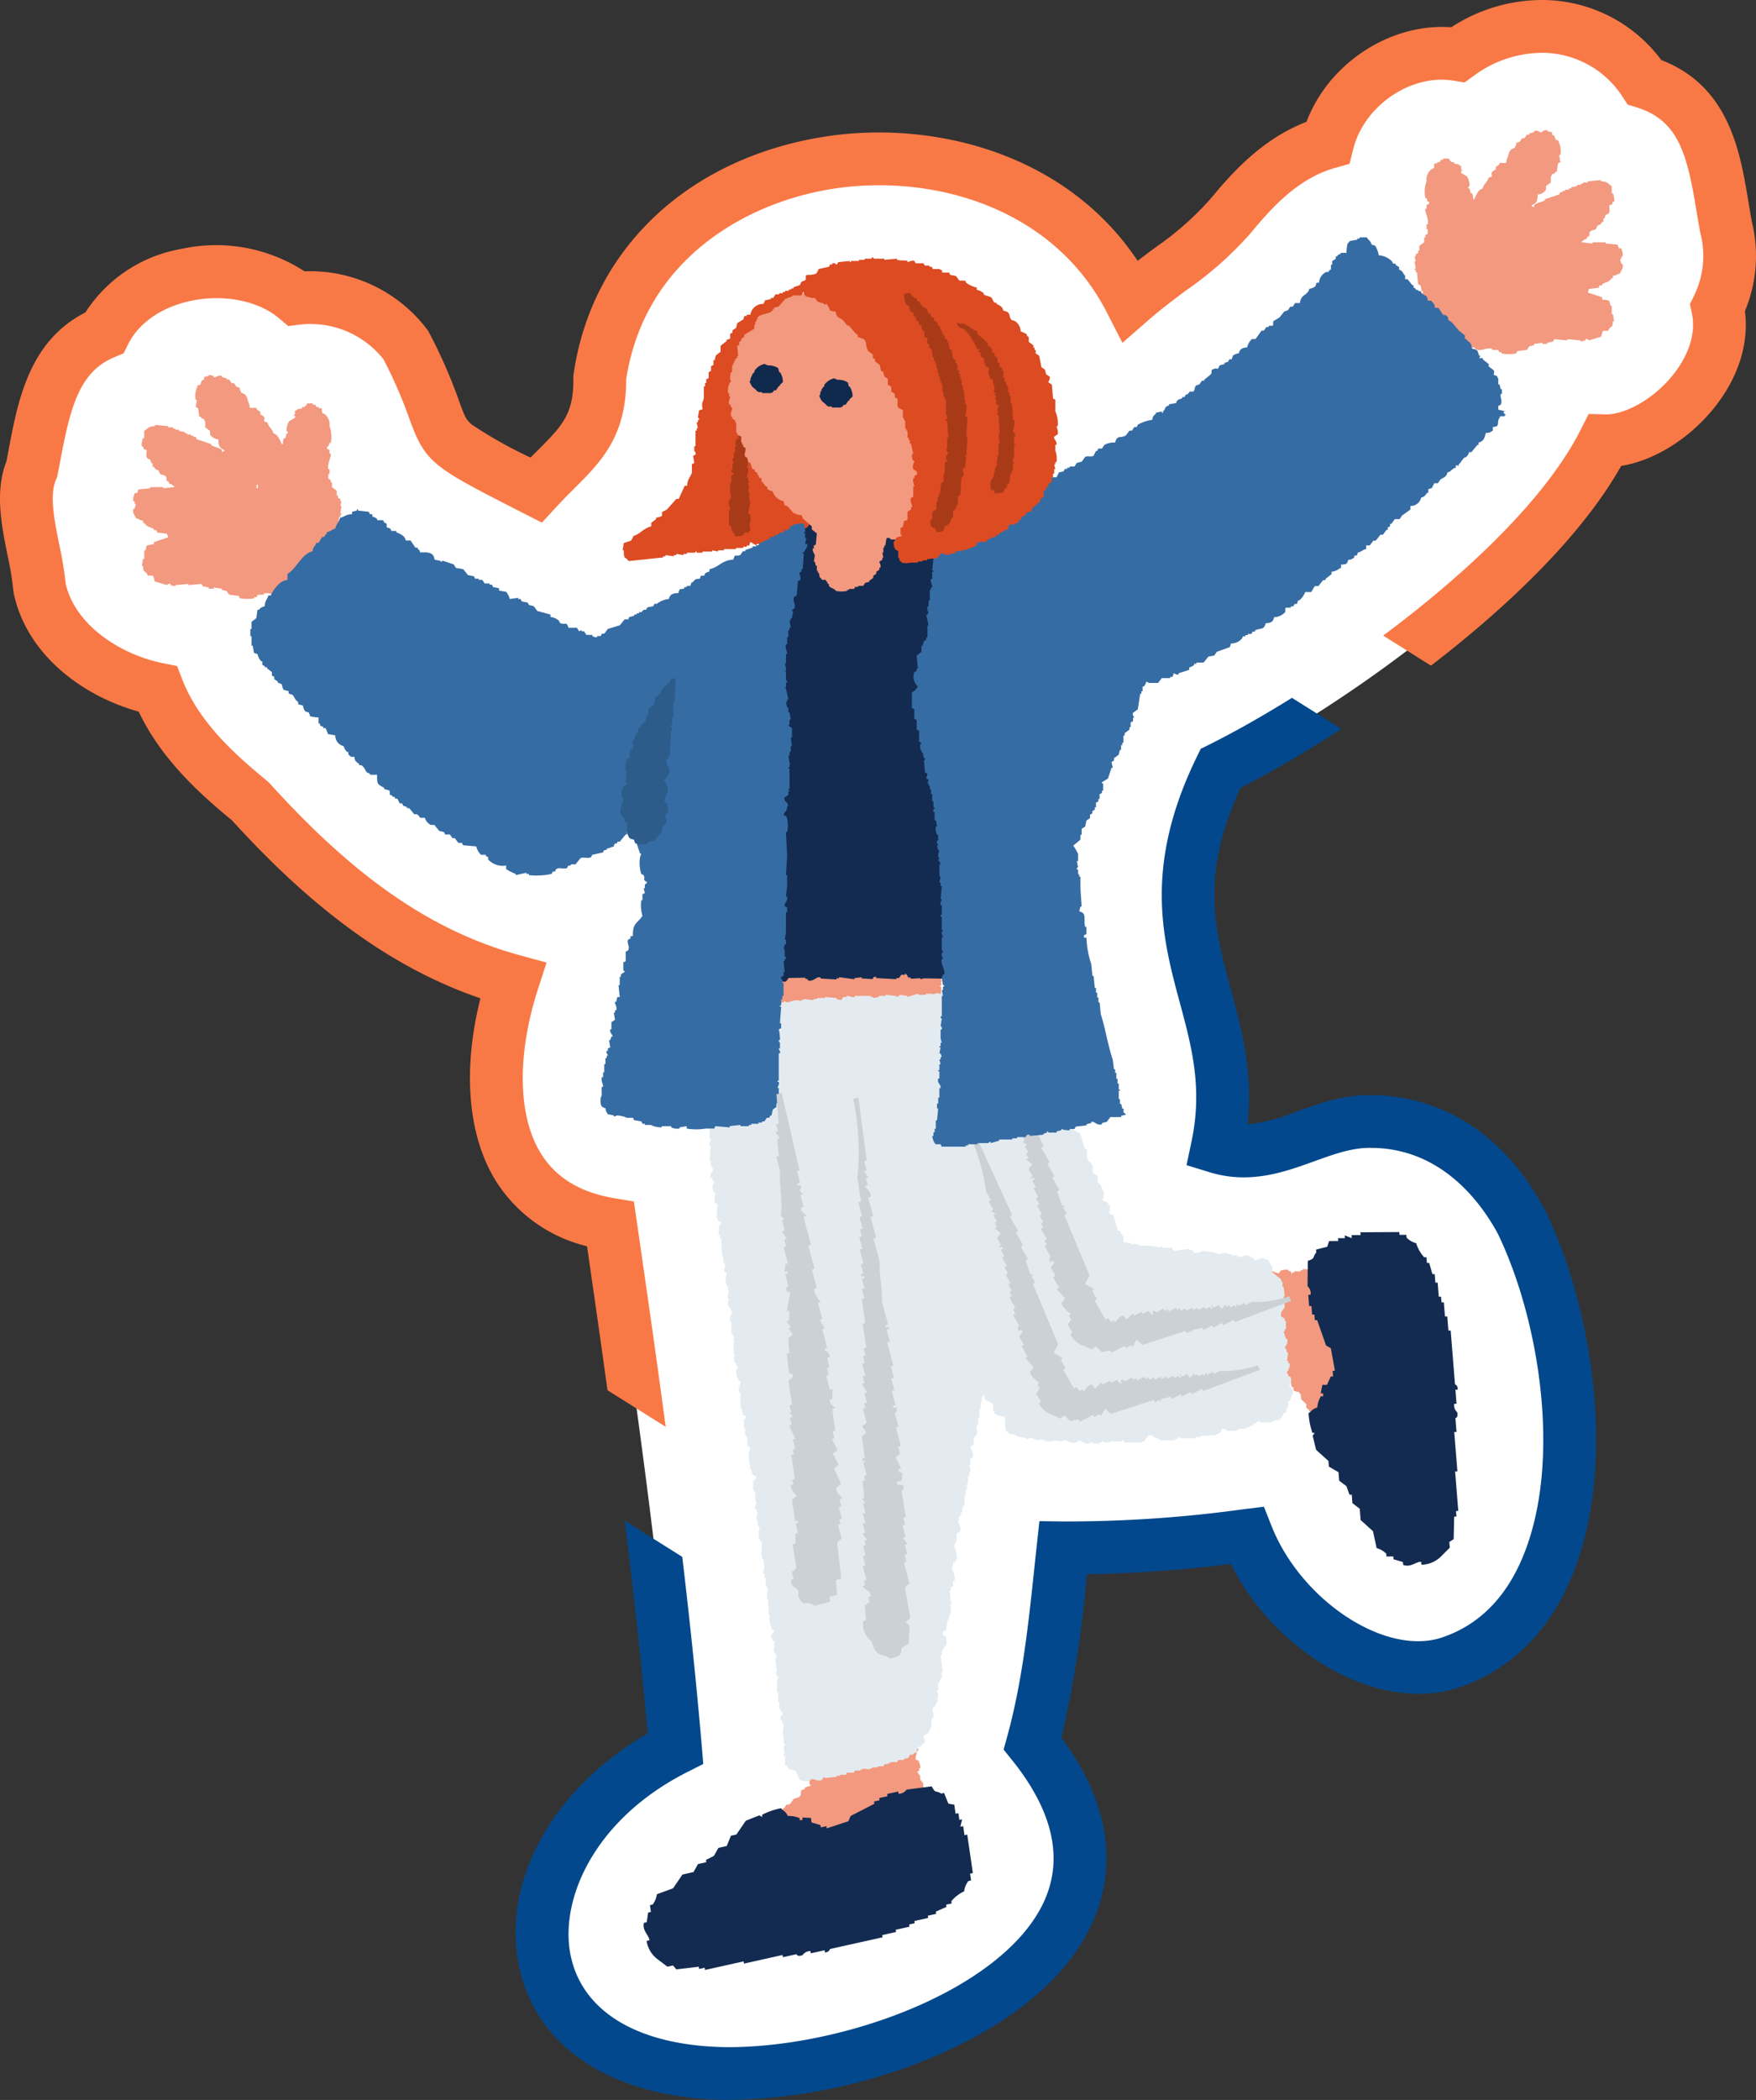
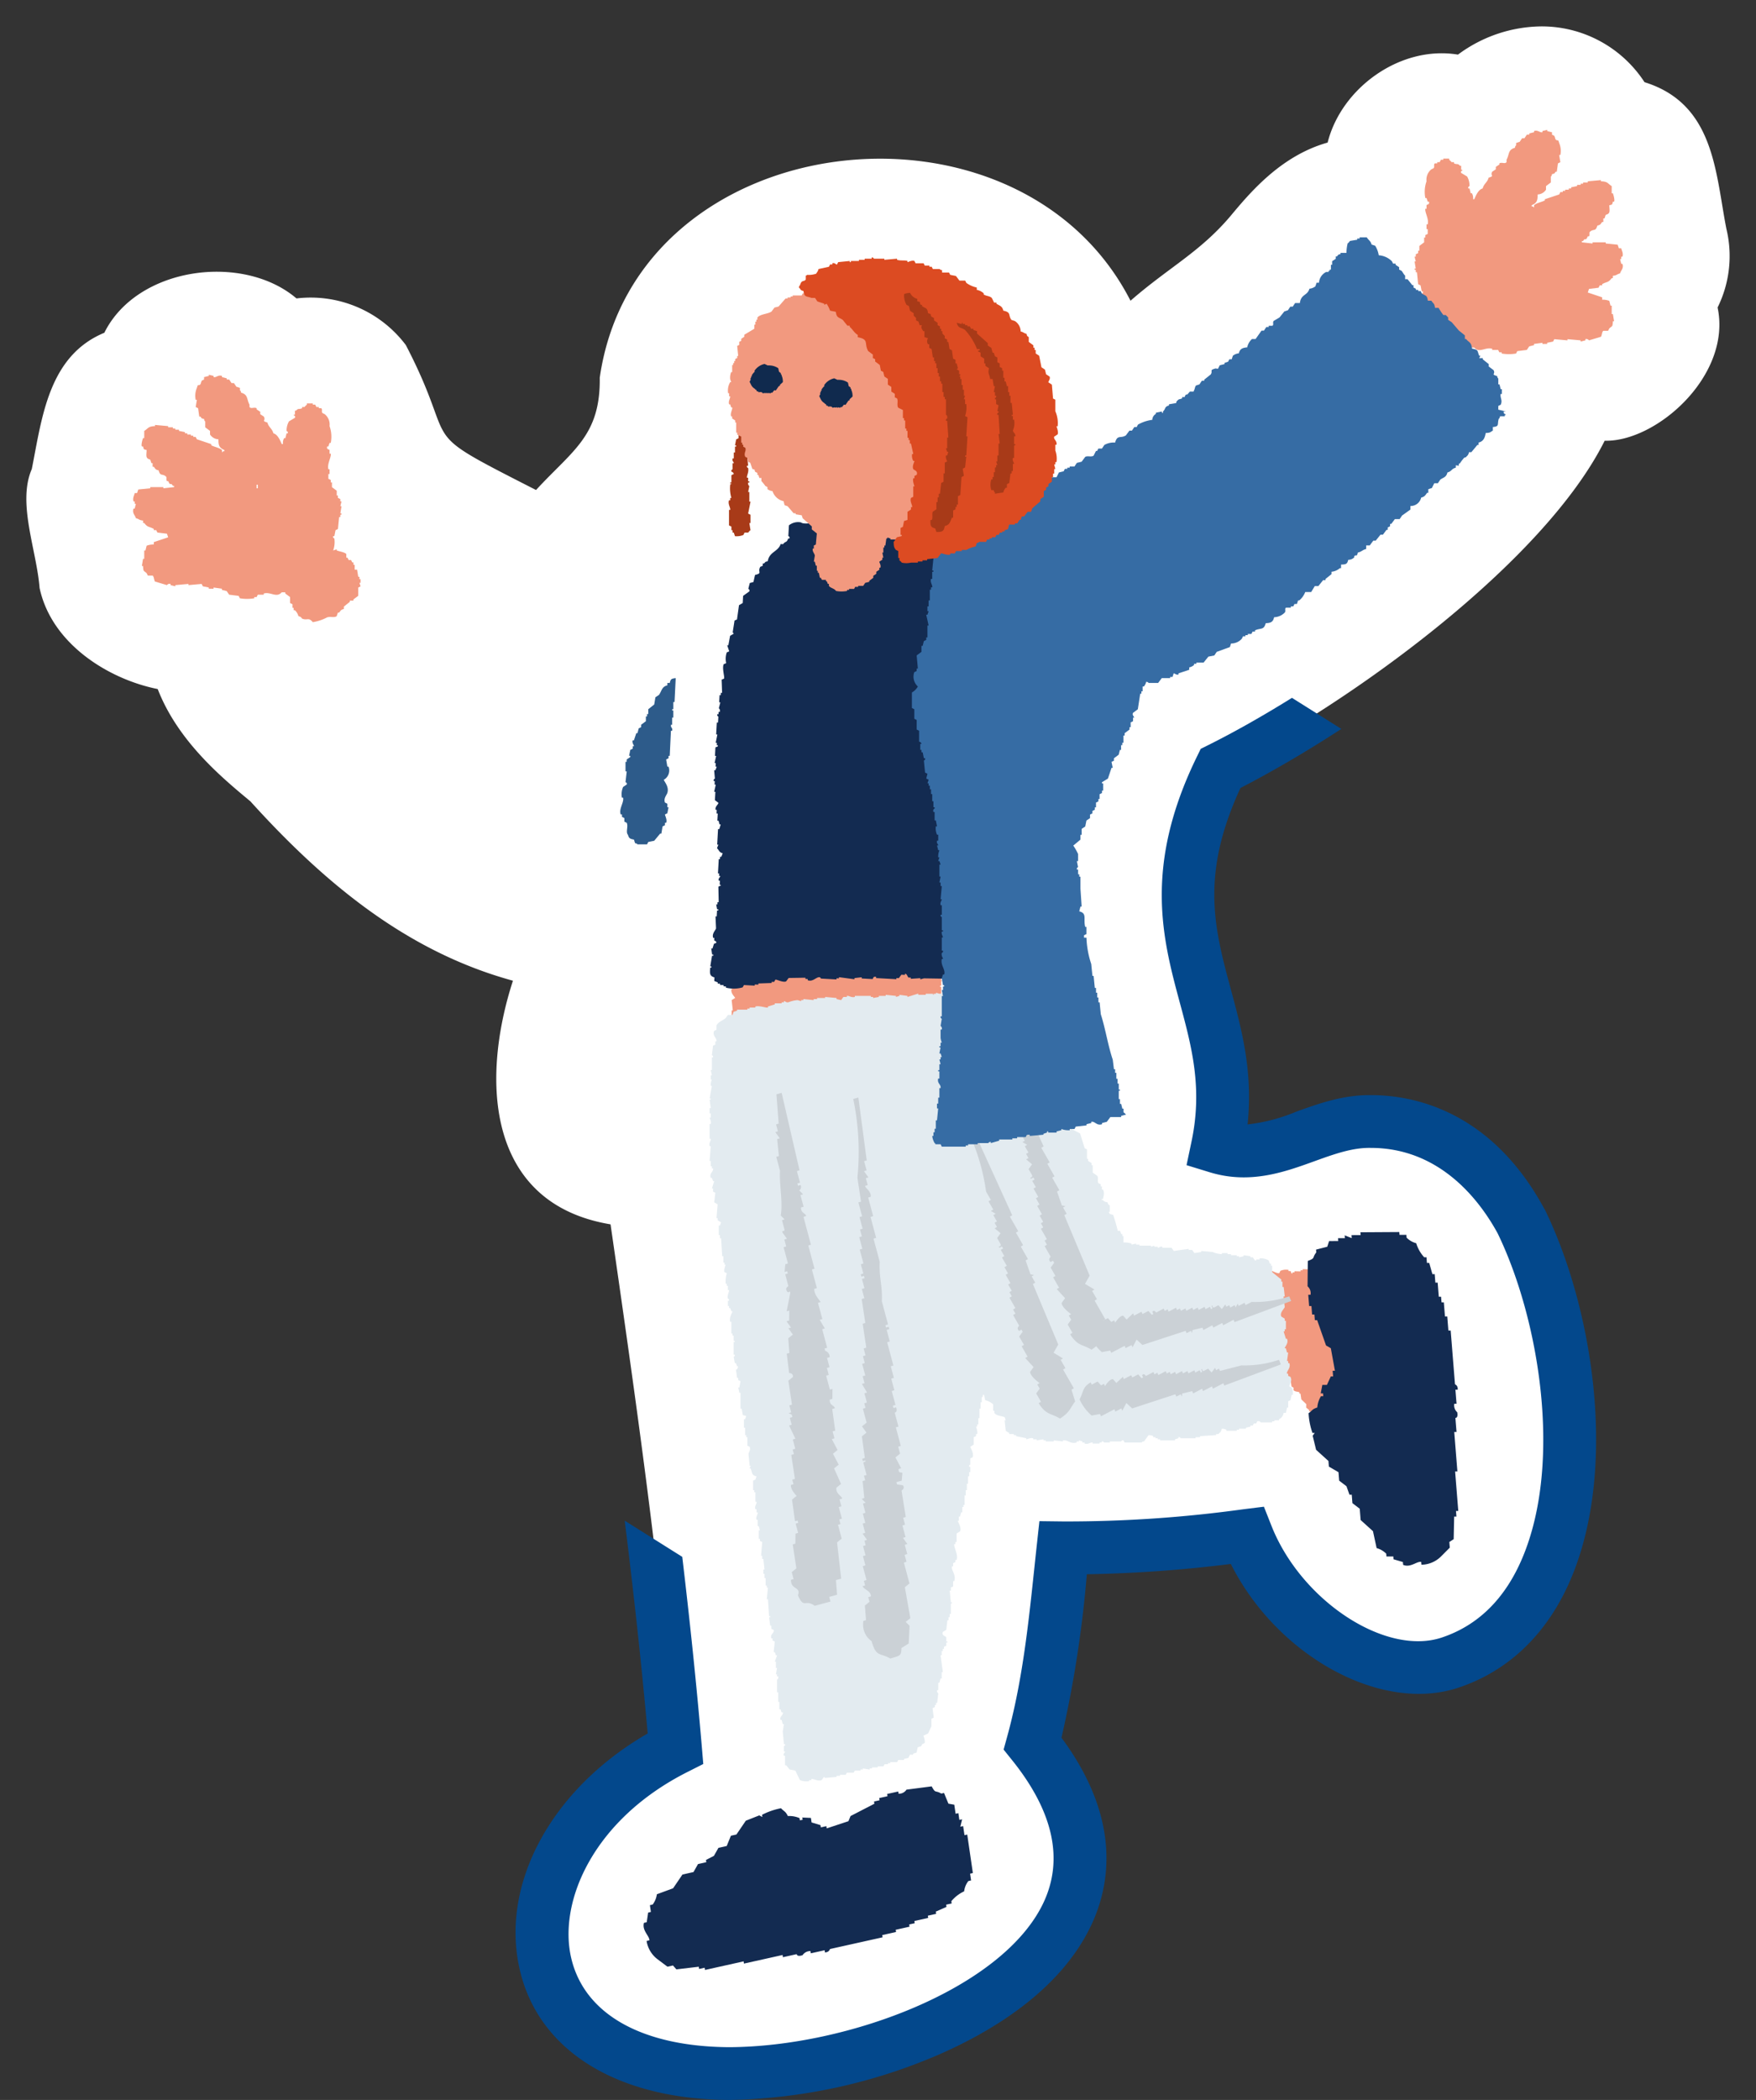
<svg xmlns="http://www.w3.org/2000/svg" width="235.788" height="281.904" viewBox="0 0 235.788 281.904">
  <rect x="0" y="0" width="235.788" height="281.904" fill="#333333" stroke="none" />
  <defs>
    <clipPath id="clip-path">
      <rect id="사각형_24696" data-name="사각형 24696" width="235.788" height="281.904" fill="none" />
    </clipPath>
  </defs>
  <g id="그룹_10374" data-name="그룹 10374" clip-path="url(#clip-path)">
    <path id="패스_18404" data-name="패스 18404" d="M233.258,32.132c-1.469-7.485-1.582-16.725-10.983-19.642A16.465,16.465,0,0,0,208.425,5a19.045,19.045,0,0,0-11.2,3.788c-7.743-1.277-15.664,4.481-17.5,11.807-6.295,1.774-10.419,6.717-13.089,9.916-4.095,4.819-8.249,6.841-13.381,11.317-15.131-29.569-66.36-23.691-71.268,10.325.11,7.828-3.665,9.762-8.555,15.084C56.6,58.65,63.437,62.2,55.952,47.783a16,16,0,0,0-14.687-6.264c-7.169-6.119-21.392-4.284-25.8,4.609C7.938,49.247,7.094,57.569,5.725,64.422c-1.978,4.56.636,10.815,1.047,15.974,1.62,7.531,9.291,12.25,15.859,13.561,2.717,7,8.6,11.884,12.447,15.074,10.378,11.477,21.434,20.3,35.252,24.079-4.4,13.578-3.408,29.959,13.106,32.706,3.411,23.6,6.657,46.327,8.709,70.358-24.45,12.339-25.552,43.457,7.215,43.644,24.771-.123,62.149-17.674,40.744-44.3,2.409-8.746,3.146-17.691,4.083-26.273a176.565,176.565,0,0,0,24.686-1.667c4.666,11.816,17.691,20.227,27.236,17.09,20.477-6.763,18.718-40.525,9.579-59.278-6.313-11.635-15.35-13.374-20.176-13.376-7.215-.136-13.16,5.707-20.605,3.423,4.04-19.137-10.958-27.469.427-50.814,17.2-8.575,43.358-27.53,51.589-44,6.97.177,17.09-8.782,15.163-17.888a15.556,15.556,0,0,0,1.171-10.6" transform="translate(-1.455 -1.457)" fill="#fff" />
    <path id="패스_18405" data-name="패스 18405" d="M235.807,200.759c-7.186-13.245-17.675-15.227-23.223-15.229-3.733-.057-7.07,1.137-10.017,2.2a23.876,23.876,0,0,1-6.59,1.733c.746-7.035-.775-12.676-2.253-18.158-2.205-8.182-4.119-15.281,1.3-27.012,3.959-2.032,8.63-4.737,13.546-7.925l-6.634-4.17c-4,2.488-7.813,4.635-11.174,6.31l-1.076.536-.527,1.081c-7.2,14.757-4.58,24.462-2.272,33.025,1.584,5.875,3.08,11.424,1.563,18.611l-.668,3.169,3.1.95c5.4,1.658,10.026-.012,14.1-1.487,2.6-.939,5.067-1.83,7.541-1.78,9.36,0,14.673,7.147,17.026,11.456,5.637,11.618,8.717,30.808,3.334,43.57-2.318,5.5-5.976,9.1-10.869,10.718-7.549,2.48-18.86-4.961-22.834-15.025l-1.008-2.551-2.722.337a173.293,173.293,0,0,1-24.209,1.641l-3.216-.039-.349,3.2q-.173,1.592-.342,3.2c-.787,7.437-1.6,15.129-3.635,22.518l-.481,1.747,1.136,1.414c5.555,6.909,6.965,13.365,4.193,19.189-5.464,11.475-26.228,19.269-42.155,19.347-11.723-.067-19.462-4.422-21.23-11.949-1.788-7.605,2.993-18.63,15.591-24.988l2.137-1.079-.2-2.386c-.731-8.569-1.631-17.073-2.621-25.422l-7.727-4.858c1.161,9.35,2.228,18.92,3.086,28.57-12.879,7.413-19.883,20.2-17.161,31.783,2.542,10.819,13.043,17.329,28.126,17.414a74,74,0,0,0,27.95-6.014c7.089-3.07,16.417-8.576,20.606-17.375,2.662-5.59,4.039-14.419-3.959-25.238a156.088,156.088,0,0,0,3.4-21.929l0-.016a179.2,179.2,0,0,0,19.338-1.383c6.156,12.261,20.055,20.06,30.511,16.626,6.828-2.255,12.077-7.337,15.181-14.7,6.274-14.871,2.973-36.157-3.527-49.5Z" transform="translate(-28.458 -38.517)" fill="#03488c" />
-     <path id="패스_18406" data-name="패스 18406" d="M235.265,29.912c-.189-.97-.354-1.971-.522-2.982-1.084-6.524-2.55-15.362-11.669-18.864A19.942,19.942,0,0,0,206.971,0h0a22.373,22.373,0,0,0-12.1,3.66c-8.185-.6-16.487,4.839-19.435,12.693-6.286,2.419-10.414,7.366-12.953,10.409a40.835,40.835,0,0,1-7.35,6.464c-.775.577-1.561,1.163-2.372,1.788-9.793-14.677-27.926-19.02-42.469-16.6C92.165,21.429,79.419,33.605,77.026,50.192l-.039.276,0,.279c.069,4.856-1.485,6.411-4.889,9.818q-.412.413-.858.862a58.777,58.777,0,0,1-7.8-4.37c-.835-.663-.989-.988-1.8-3.234a69.538,69.538,0,0,0-4-9.13l-.141-.27-.184-.242a19.7,19.7,0,0,0-16.433-7.76,21.769,21.769,0,0,0-16.558-3,19.219,19.219,0,0,0-12.858,8.524C3.917,45.766,2.4,53.807,1.171,60.328c-.1.543-.2,1.081-.308,1.611C-.712,65.974.2,70.483,1,74.477a42.166,42.166,0,0,1,.782,4.744l.068.463c1.8,8.366,9.431,13.818,16.775,15.849,3.217,6.793,8.92,11.6,12.539,14.606C42.312,122.419,53,130.087,64.511,134.016c-2.4,9.545-1.718,18.294,1.991,24.392A20.011,20.011,0,0,0,78.828,167.3c.9,6.232,1.829,12.695,2.743,19.328l7.818,4.914c-1.286-9.6-2.627-18.89-3.9-27.69l-.371-2.562-2.555-.426c-4.7-.782-7.97-2.789-10.007-6.138-3.035-4.99-3.15-13.207-.309-21.981l1.142-3.529-3.578-.979c-11.7-3.2-22.047-10.308-33.559-23.038l-.169-.188-.2-.162c-3.593-2.983-9.022-7.49-11.407-13.631l-.7-1.811-1.906-.381C16.519,87.957,10.2,84.182,8.828,78.4a50.728,50.728,0,0,0-.878-5.322c-.656-3.25-1.334-6.61-.428-8.7l.15-.346.074-.371c.133-.66.259-1.334.388-2.016,1.323-7.011,2.54-11.753,7.232-13.7l1.228-.508.59-1.191c1.448-2.921,4.571-5.067,8.566-5.885,4.384-.9,9,.043,11.761,2.4L38.7,43.77l1.548-.192A12.51,12.51,0,0,1,51.5,48.242a62.12,62.12,0,0,1,3.479,8c2.161,5.947,3.137,6.444,15.092,12.543l2.694,1.375,1.822-1.983c.872-.949,1.713-1.791,2.526-2.6,3.591-3.594,6.986-6.99,6.965-14.629,2.421-15.872,15.7-23.6,27.375-25.541,13.172-2.187,29.778,2.088,37.194,16.582l2.066,4.037,3.417-2.981c1.837-1.6,3.564-2.89,5.237-4.135a47.1,47.1,0,0,0,8.536-7.583c2.425-2.906,6.09-7.3,11.33-8.776l1.976-.557.5-1.991c1.463-5.831,7.768-10.115,13.488-9.173l1.456.24,1.2-.865a15.589,15.589,0,0,1,9.12-3.117h0a12.87,12.87,0,0,1,10.874,5.868l.7,1.082,1.23.381c5.617,1.743,6.763,6.327,7.981,13.673.179,1.075.364,2.188.575,3.267l.039.174a12.1,12.1,0,0,1-.921,8.2l-.531,1.093.252,1.188c.774,3.657-1.362,6.909-2.7,8.524-2.842,3.417-6.617,5.15-8.9,5.089l-2.251-.057L212.3,57.58c-4.644,9.29-15.317,19.362-26.572,27.744l6.415,4.033c10.388-7.981,20.262-17.444,25.54-26.812,4.279-.684,8.876-3.45,12.227-7.48,3.426-4.119,4.961-8.8,4.393-13.313a19.18,19.18,0,0,0,.962-11.84" transform="translate(0)" fill="#f97946" />
    <path id="패스_18407" data-name="패스 18407" d="M255.992,273.659l.145-.306.815.023,0-.155c.386-.106.4-.266.692-.445.051-.829.266-.921.318-1.7.47-.13.709-.511,1.108-.744l.068-2.476.276-.147.009-.31.135,0,.009-.31.135,0a5.348,5.348,0,0,0-.093-1.552l.136,0,.2-2.472-.4-.32.2-2.319-.135,0,.008-.309-.136,0,.14-.151-.111-.933-.135,0c0-.1.006-.206.008-.31l-.136,0,.017-.619-.135,0c.006-.206.011-.413.017-.619l-.136,0c-.133-.5.029-.894-.237-1.245l.009-.31a4.573,4.573,0,0,0-1.069-.649l.157-.77.136,0-.085-1.861c-.278-.276-.215-.494-.662-.638q-.047-.776-.093-1.551l-.135,0,.009-.31-.4-.321c.007-.257.014-.516.021-.773l-.135,0a6.5,6.5,0,0,1-.373-1.25l-.271-.007c-.05-.6-.154-.436-.246-.937l-.271-.007q-.117-.7-.233-1.4l-.531-.48c0-.154.009-.31.013-.464l-.135,0c-.041-.156-.081-.313-.123-.468l-.136,0,0-.155-.271-.008,0-.154-.4-.321.008-.31-.4-.321.009-.309q-.324-.552-.649-1.1a1.95,1.95,0,0,0-1.082-.185l0,.155-.136,0-.127-.313-.271-.008-.259-.471-.539-.17,0-.155c-.514-.231-1.165.2-1.5.114,0-.052,0-.1,0-.155l-.407-.011,0-.154-1.5.113c0,.052,0,.1,0,.155l-.412.143,0,.154c-.228.074-.242-.155-.267-.162l-.815-.023,0,.154c-.1.013-.347-.257-.675-.173l0,.154c-.762.191-.862-.557-1.621-.354l0,.155-1.222-.033,0,.154-.271-.007,0,.154-.815-.022,0,.155-.271-.007,0,.154c-.217.03-.162-.254-.264-.318l-.271-.007c0-.052,0-.1,0-.155a1.915,1.915,0,0,0-1.091.125c-.047.1-.1.2-.144.305-.217.088-.841-.242-1.078-.339a.321.321,0,0,0-.4-.167l0,.155-.271-.008,0,.155-1.218-.189a.355.355,0,0,1-.412.144l0-.155-.815-.023,0,.155-.271-.008,0,.155-.543-.015,0-.155-.136,0,0,.155-.679-.019,0,.155-.271-.008-.145.305-.955.129,0,.154-.276.147-.009.31-.831.6-.153.615-.276.147q-.009.309-.017.619l-.136,0q-.075.307-.152.616l-.136,0q.183.78.365,1.559l-.276.147-.008.31-.136,0c-.223.708.547,1.271.5,1.717l-.135,0c0,.1-.006.206-.009.31l-.135,0-.17,1.234-.135,0c0,.051,0,.1,0,.154l.136,0-.013.465.135,0q-.083.539-.165,1.079l.135,0-.013.464.136,0-.026.928.53.479-.013.464.136,0c.149.38.082.865.237,1.246l.136,0,.123.468.81.176c.09.44.231.451.386.785a8.711,8.711,0,0,0,2.58.072c.488-.128.65-.451.84-.906l.013-.464.136,0,.284-.457,1.354.192,0-.154.815.022.259.473,1.761.2,0-.154.136,0q.056.388.114.777l.268.163c0,.1-.006.206-.009.31.183.276.626.186.806.332l0,.155.136,0q.056.388.114.777l.662.638-.013.464.4.322,0,.154.4.167.119.623.4.321-.008.309c.235.38.631.463,1.209.5-.043.949.119,1.682.764,1.88.073.311-.023.133.127.313a.866.866,0,0,0,.794.8c.073.31-.023.132.128.313.091.424.022.354.394.475.074.312-.023.133.128.314a.865.865,0,0,0,.793.8l.119.623.135,0c0,.154-.009.31-.012.464l.53.479.123.468.539.17,0,.154.543.015,0,.154.136,0-.03,1.083.267.162,1.047,1.424.68.018c.023.439.04.566.249.782.2.866.333.308.8.641l.39.631,1.493.041,0,.154.811.177,0-.154.407.011" transform="translate(-66.778 -69.922)" fill="#f2997f" fill-rule="evenodd" />
    <path id="패스_18408" data-name="패스 18408" d="M253.663,233.836c.01.126.021.252.03.378l-.952-.372c.01.126.02.252.03.378l-.921.006c.01.126.02.252.03.379l-1.229.007c-.082.252-.164.506-.246.759l-1.505.387c.01.127.02.253.03.379-.612.769-.052.733-1.137,1.142l-.034,3.407a1.214,1.214,0,0,1,.4,1.133l-.307,0,.121,1.514.307,0,.091,1.135.307,0c.021.253.04.505.061.757h.307l1.195,3.4.644.374q.275,1.513.55,3.025h-.307c.021.253.04.505.061.758l-.307,0q-.263.569-.524,1.138l-.614,0q-.108.569-.216,1.137h.307c.01.125.021.252.03.378l-.307,0a3.443,3.443,0,0,0-.493,1.517c-.726.237-.643.4-1.168.765a9.4,9.4,0,0,0,.519,2.646h.307l-.276.381q.23.945.458,1.889l1.657,1.5c.021.253.04.5.061.757l1.289.749.091,1.135.981.751q.2.567.4,1.134l.308,0q.046.568.091,1.135l.982.751.121,1.514,1.657,1.5.489,2.268a2.91,2.91,0,0,1,1.29.75l.03.378.921-.006q.016.189.03.378l1.259.371q.016.189.03.378c.992.424,1.836-.507,2.426-.394.01.126.021.253.03.379a3.818,3.818,0,0,0,2.672-1.152l1.137-1.143c-.02-.252-.04-.5-.061-.757l.584-.382q.032-1.515.064-3.028l.307,0c-.021-.253-.04-.505-.061-.758l.308,0-.425-5.3.307,0q-.213-2.648-.424-5.3l.307,0q-.077-.946-.152-1.892s.4.05.246-.758a1.246,1.246,0,0,1-.4-1.134h.308q-.077-.946-.152-1.893h.308c.034-.625-.347-.669-.368-.755q-.289-3.594-.577-7.189l-.308,0q-.075-.946-.152-1.891h-.307q-.075-.946-.152-1.892l-.308,0c-.02-.252-.04-.5-.06-.757l-.308,0q-.075-.946-.152-1.891l-.307,0-.091-1.135h-.307l-.429-1.512-.307,0c-.021-.252-.04-.5-.061-.757l-.307,0a4.916,4.916,0,0,1-1.073-1.886,2.785,2.785,0,0,1-1.289-.749c-.011-.127-.021-.252-.03-.378l-.921.006c-.01-.126-.021-.252-.03-.378l-5.22.032.03.378-1.228.008" transform="translate(-72.186 -68.007)" fill="#132b51" fill-rule="evenodd" />
-     <path id="패스_18409" data-name="패스 18409" d="M130.945,351.639l.323.1q.046.405.091.81l.154-.017c.158.368.318.356.537.624.828-.065.949.135,1.723.08.193.446.6.631.89.994l2.463-.276.184.253.307-.034c0,.045.011.089.016.135l.308-.035c.006.045.011.09.016.135a5.374,5.374,0,0,0,1.524-.308l.015.135,2.477-.141.262-.439,2.323-.123-.015-.135.308-.035-.015-.135.169.118.908-.239-.015-.135.308-.035c0-.045-.011-.09-.016-.135l.616-.069-.015-.135.615-.069-.015-.135c.478-.2.889-.095,1.2-.408l.308-.034a4.552,4.552,0,0,0,.495-1.149l.784.049.015.135,1.831-.342c.235-.313.459-.281.54-.744l1.524-.307c0-.045-.01-.09-.016-.135l.308-.035.263-.44.769-.086c0-.045-.011-.09-.016-.135a6.456,6.456,0,0,1,1.186-.544l-.03-.27c.584-.133.41-.213.893-.373l-.03-.269,1.354-.426.4-.591.461-.052-.015-.135.446-.186-.015-.135.154-.018c-.01-.09-.021-.18-.03-.269l.154-.018.262-.439.308-.035.263-.439.308-.035,1-.8a1.954,1.954,0,0,0,.033-1.1l-.154.018-.015-.135.293-.169c-.01-.09-.02-.18-.03-.27l.432-.321.094-.558.154-.017c.158-.541-.356-1.126-.32-1.468l.154-.017c-.016-.135-.03-.27-.045-.405l.153-.017q-.159-.733-.32-1.468l-.154.017-.2-.388-.153.017c-.106-.215.12-.261.123-.287q-.046-.4-.091-.81l-.154.017c-.027-.095.206-.38.078-.692l-.153.018c-.294-.729.432-.931.125-1.655l-.154.017-.136-1.215-.153.017c-.01-.089-.021-.18-.03-.27l-.154.018c-.03-.271-.061-.54-.091-.811l-.154.018-.03-.27-.154.017c-.06-.21.23-.2.278-.3l-.03-.269.154-.017a1.913,1.913,0,0,0-.275-1.064l-.323-.1c-.116-.2.123-.867.187-1.115a.32.32,0,0,0,.109-.422l-.154.017-.03-.27-.154.017c.006-.41.012-.822.018-1.232a.355.355,0,0,1-.2-.388l.154-.017c-.03-.271-.061-.54-.091-.811l-.154.018-.03-.27-.154.017c-.02-.18-.04-.36-.06-.54l.154-.017-.015-.135-.154.018c-.025-.225-.05-.45-.076-.675l-.154.017c-.011-.09-.021-.179-.03-.269l-.322-.1q-.13-.464-.26-.928l-.153.017-.184-.253-.308.034-.706-.741-.631-.066-.184-.253-.616.069-.015-.135-.631-.065-.015-.135-1.493.577-.184-.252-.308.035-.015-.135c-.732-.123-1.183.717-1.632.729l-.015-.135-.308.034-.015-.135-1.247,0-.015-.135-.153.017.015.135-.462.052.015.135-1.092-.014.015.135-.461.052c.006.045.011.09.016.135l-.923.1-.4.592-.461.052.015.135c-.356.2-.846.2-1.2.408l.015.135-.446.187q-.032.413-.062.827c-.424.15-.415.291-.724.491a8.717,8.717,0,0,0,.287,2.565c.194.466.536.582,1.013.707l.461-.052c0,.045.011.09.016.135l.492.218q0,.683,0,1.368l.154-.017c.03.269.06.54.091.809l-.432.322q.022.885.043,1.772l.154-.018.015.135-.754.22-.123.288-.308.035c-.247.219-.1.646-.217.844l-.154.017.015.135-.755.221-.539.744-.462.052-.262.439-.154.017-.108.422-.6.2-.263.439-.308.034c-.343.286-.371.69-.325,1.267-.946.089-1.65.351-1.756,1.017-.3.116-.135,0-.293.169a.865.865,0,0,0-.679.9c-.3.116-.134,0-.292.17-.407.15-.347.071-.416.456-.3.115-.135,0-.293.169a.865.865,0,0,0-.679.9l-.6.2.015.135-.461.052-.4.592-.447.186-.094.558-.154.017c.021.179.04.36.061.54l-.154.017c0,.045.011.09.016.135l-1.077.12-.124.287-1.264,1.235q.038.338.076.675c-.432.084-.555.119-.739.356-.831.319-.259.372-.525.879l-.57.474.166,1.485-.154.017q-.032.415-.062.828l.153-.017c.015.135.03.27.045.4" transform="translate(-38.094 -93.583)" fill="#f2997f" fill-rule="evenodd" />
    <path id="패스_18410" data-name="패스 18410" d="M167.038,153.543l-.306-.139.153-1.939h-.153l.153-1.524h-.153v-.416h-.153v-.415l-.305-.139a6.882,6.882,0,0,0,.153-1.247h-.153v-.139h.153V146.2h-.153v-.277h-.153c-.011-.057.274-.527.153-.831h-.153c-.051-.139-.1-.277-.152-.416h-.153s.281-.622.153-.831h-.153c-.215-.755-.534-.5-1.071-.831l-.612-.693h-.917l-.306-.415h-.458v-.138H162.3a3.105,3.105,0,0,1-.918.553h-.305v.139a1.215,1.215,0,0,1-.612.277c-.092.276.021.119-.153.277v.139h-.458l-.153.276a2.07,2.07,0,0,0-1.07-.138v.138h-.305v.139h-.153v-.139c-.209.05.052.077-.153.139h-.458v.139h-2.293v.138c-.348.08-.433-.172-.612-.138v.138H154.2v.139l-1.376-.139c-.04.016-.412.468-.612.416v-.139l-.458-.138v-.139h-.765v.139c-.216.007.06-.106-.153-.139h-1.376v-.138H149l-.153-.278h-.458v-.138c-.166-.011-.553.286-.918.138-.051-.091-.1-.184-.152-.276a3.332,3.332,0,0,0-1.376-.139c-.134-.616-.5-.765-.918-1.108l-.153-.277-.917-.138-.306-.416h-.305v-.138a4.574,4.574,0,0,0-1.835,0c-.635.171-.361.226-.612.692h-.153v.554l-.765.554v1.247h.153v.138c0,.171-.292.48-.153.831h.153v.278l.306.138v.277h.152c-.023.233-.286.23-.305.277v1.108h-.153c-.229.729.4,1.563.306,1.8l-.306.139v.277h-.153q.077.762.153,1.524h-.153v.415h-.153l.153.554h-.153v.832h-.152c-.093.32.186.383.152.554h-.152q.075.831.152,1.662h-.152v.276h-.153a1.5,1.5,0,0,0,.458,1.663,2.207,2.207,0,0,0-.458.831c-.217.269.144,1.02.458,1.247a1.113,1.113,0,0,1-.305.554h-.153l-.153.554h-.152c.05.231.1.461.152.692a.355.355,0,0,0-.152.416h.152v.277h.153c.012.195-.125-.057-.153.138v.831l.153.416-.305.138v.277h-.153c-.418,1.055,1.039,1.363.764,2.078l-.305.139-.153,1.108h-.152v.415h-.153v.278h-.153l.153,1.8h-.153v1.108h-.153v.277H138.6l.153,1.247H138.6v1.108h.153v.415c.063.188.191-.054.153.139h-.153l-.153.554h-.153c-.221.6.494,1.138.459,1.247l-.459.277.153,1.385h-.153v1.247c-.008.038-.2.042-.152.277.04.18.536.723.458.97l-.306.138v.555h-.152c-.128.492.529,1.027.458,1.385H138.6v.416h-.153l.153.97h-.153v1.247h-.152v.277h-.153c-.243.647.393,1.016.305,1.386h-.152v.276h-.153v.554h.153v.139h-.153a4.957,4.957,0,0,0,.153,1.247h-.153a2.375,2.375,0,0,0-.153.969h.153v.277l.458.277c.346.465.008.643.765.831.072.6.33.763.458,1.247.443.1.365.239.459.277h.764v.138l3.059.138v-.138h.458v-.138c.374-.1.579.15.765.138v-.138h1.682l.153-.277H149v-.139h.612v-.138h.765v-.139l.458-.139.153-.415a.878.878,0,0,1,.612.277h1.223v-.138h.306l.305-.416.612-.138v-.139c.325-.064.948.5,1.682.277v-.138h.305v-.139a.268.268,0,0,1,.305.139l1.376-.278v-.138h.305v-.138l1.376.138v-.138l.917-.278v-.138h.459v-.138c.4-.072,1.225.351,1.835.138v-.138h.305l.306-.554.764.137v.139l1.529-.139v-.137c.541-.42.392-.549.459-1.386v-.415h.152l.918-.969a2.19,2.19,0,0,0-.153-.971h-.153v-.831h-.153v-.278h-.152v-.692c-.015-1.079.6-2.015.305-3.048h-.153l.306-1.247c-.091-.311-.632-.6-.458-1.108h.152V177.1h.153c.126-.337-.159-.909-.153-.97h.153v-.831h-.153c-.051-.138-.1-.277-.152-.415h-.153l.153-.416h.152v-.97h-.152v-.138h.152V172.8c.043-.192.18.056.153-.138h-.153v-.416h-.152c-.219-.692.446-.934.305-1.524h-.153v-.692c.008-.035.207-.043.153-.277h-.153q-.077-.347-.152-.693h.152l.153-.969h-.153v-.278h-.152a3.744,3.744,0,0,1-.306-2.078l.458-.277v-.277h.153c.13-.314-.158-.933-.153-.97h.153a1.606,1.606,0,0,0,.153-.969h-.153v-.277h-.153q-.077-.208-.152-.415h-.153l.305-.832.306-.138V160.47h.153v-1.8c.01-.039.208-.04.153-.277h-.153v-.416h-.153V157.7h-.153l.153-1.8h-.153v-.416h-.153c-.112-.453.5-.729.612-1.108l-.153-.831" transform="translate(-40.203 -41.035)" fill="#f2997f" fill-rule="evenodd" />
    <path id="패스_18411" data-name="패스 18411" d="M187.872,216.1c.1.408.274.354.307.426v.852h-.154l.154.284.461.142a22.029,22.029,0,0,1,.614,2.131h.307c.051.142.1.284.154.427h.153v.284h.154v.852a2.87,2.87,0,0,1,1.074.142v.142l.614-.142v.142h.461v.142h1.535v.142l.461-.142v.142h.461v.142c.193.027.257-.23.614-.142v.142h1.228l.307.426,2-.283v.142h.461l.307.426.921-.142v-.142l1.535.142a3.583,3.583,0,0,0,1.229.284v-.142h.767v.142h.461v.142h.767v.142h.307v.142l.614-.142V223.2l.921.142v.142h.307l.307.427h.154v-.142h.461v-.142a1.989,1.989,0,0,1,1.228.284l.153.426h.154v.284h.154v.852l1.228.995v.284h.153v.71h.154c.03.094.154,1.278.154,1.278h-.154v.142q.077.639.154,1.278c-.087.273-.711.758-.461,1.279l.461.283v.285h.153v1.136h-.153v.284h-.154l.307.995h.154c.232.613-.272,1-.307,1.278h.153c.052.189.1.379.154.568h.154q-.078.569-.154,1.137h.154v.284h.153c.242.662-.4,1.05-.307,1.421h.154v.284l.307.142c.277.557-.088.867-.154,1.279l.307.142a1.738,1.738,0,0,1,.154.995h-.154l-.153.71-.307.142v.852h-.154q-.077.356-.154.711h-.307a1.069,1.069,0,0,1-.614.852v.142h-.614v.142h-.307v.142h-1.536a.39.39,0,0,0-.461-.142l-.153.284h-.308l-.153.284h-.307v.142l-.614.142v.142h-.921v.142h-.307v.142h-1.382v-.142a1.3,1.3,0,0,0-.614-.142c-.052.142-.1.284-.154.427-.168.084-.242.248-.307.284h-.308v.142l-2.149.142v.142h-.614v.142h-2c-.029,0-.052-.215-.308-.142v.142l-.46.142v.142h-2v-.142h-.307v-.142h-.307v-.142h-.308v-.142c-.211-.129-.269-.1-.614-.142l-.614.853h-.153c-.181.112-.016-.013-.154.142h-2.3c-.052-.094-.1-.189-.154-.283-.261-.074-.27.134-.307.142h-1.536v.142h-.767c-.033-.006-.051-.193-.307-.142v.142H186.8v.142h-.921v-.142c-.343-.053-.59.3-1.075.142v-.142h-.307V248.2l-.461-.142v.142h-.307v.142c-.867.247-1.191-.4-1.842-.283v.142l-1.228-.142v.142h-1.075v-.142h-.307v-.142l-.921.142v-.142h-.46v-.142c-.365-.1-.828.154-.921.142v-.142l-1.382-.283v-.142h-.307v-.142h-.614v-.142l-.461-.284-.153-1.421h.153l-.153-.426c-.51-.179-1.094-.162-1.382-.568v-.284h-.154v-.852a2.3,2.3,0,0,0-1.074-.568c-.051-.237-.1-.473-.154-.71h-.154v.284h-.153v.71h-.154v.852h-.153v1.278h-.154v.852h-.154v.284h-.153s.266.715.153.995h-.153v.284l-.308.142v.994l-.46.284c-.025.072.538.908.307,1.421l-.307.142v.852s-.2-.016-.154.284h.154v.71H169.3v.568h-.154v.994h-.154v.853h-.153v.711h-.154v1.278h-.153v.284h-.154v.711h-.154l-.153.568h-.154v.568h-.154c-.015.117.565.906.308,1.421l-.461.284V261.7h-.154v.284H167.3c-.1.4.578,1.463.307,2.131h-.154v.284l-.307.142v.426h-.154c-.157.5.59,1.1.308,1.989h-.154v.711l-.307.142v.426h-.154q.077.782.154,1.563h.153v.142h-.153v1.421h-.154v.427h-.154v.426h-.153q-.078.64-.154,1.279l-.461.283c-.2.491.39.575.461.711v.568h.154v.142h-.154v.427l-.307.142v.284h-.154v.284h-.153v.568h-.154q.153,1.137.307,2.273h-.153v.853h-.154l-.154.568h-.153v.994H165a.37.37,0,0,0,.154.427q-.078.639-.154,1.278h-.154v.284h-.153v.284l-.308.142q.078.64.154,1.279l-.307.142v.995c-.013.036-.434.967-.461.994l-.614.284s.276.763.154.994l-.307.142-.154.284-.461.142-.153.711-.461.142v.142h-.461v.142c-.175.162-.062,0-.154.284l-.614.142v.142h-.767l-.153.284H158.7v.142H158.4v.142h-.461l-.154.284h-.767v.142h-.767v.142h-.308v.142l-.921-.142v.142h-.308v.142h-.767l-.154.284h-.921l-.154.284h-.767v.142h-.461v.142l-1.535.142-.154-.142-.307.427c-.505.209-1.055-.21-1.382-.142v.142H147.8v.142a2.446,2.446,0,0,1-1.228-.142l-.614-1.279-.767-.142-.461-.568h-.154V290.4h-.153c-.165-.3.177-.407.153-.568h-.153v-.71c.007-.032.2-.048.153-.284h-.153q-.078-.852-.154-1.7.077-.5.154-.994h-.154q-.077-.285-.154-.568h-.153c-.148-.477.424-.631.307-.995h-.154l-.153-.426h-.154v-.994h-.154v-1.279h-.153v-1.7a.349.349,0,0,0,.153-.426h-.153v-.284h-.154q.077-.426.154-.853h-.154v-.853H143.2q.153-.426.307-.853h-.154l-.153-.426h-.154q.077-.711.154-1.421l-.308-.142v-.284h-.153c-.208-.575.439-.706.307-1.136l-.307-.142v-.426h-.154q-.077-.569-.154-1.137h.154v-.142h-.154l-.153-2.273h-.154q.077-.781.154-1.563h-.154v-.284h-.153v-.994h-.154v-.568h-.154V265.4h.154q-.077-.711-.154-1.421h-.154v-.427h-.153l.153-1.847-.307-.142v-.284h-.153v-1.137h.153l-.153-.568H140.9v-.852h-.154c-.136-.457.213-.716.154-.994h-.154V257.3h-.153c-.147-.458.21-.672.153-.994h-.153v-1.279h-.154v-.284h-.154v-1.278l.308-.142.153-.426c-.67-.177-.546-.4-.767-.994-.071-.191-.133.057-.154-.142l.154-.284h-.154l-.153-1.563c.012-.293.33-.586.153-.995l-.307-.142v-1.137h-.153v-.284h-.154v-.994h-.154v-1.137h.154c.051-.142.1-.284.154-.427l-.461-.142q-.078-.426-.154-.853h-.154v-2.131h-.153q-.077-.356-.154-.711h.154l.153-.852-.307-.142v-.284h-.153q-.078-.569-.154-1.137h.154l.153-.427h-.153q-.078-.213-.154-.426h-.154l-.153-.852a.242.242,0,0,0,.153-.284h-.153v-1.705h.153v-.142h-.153V234h-.154v-.284h-.154V232.15h-.153c-.188-.612.327-1.309.307-1.421h-.154l-.153-.426h-.154v-.284H136.9v-.711h.154c.045-.24-.144-.244-.154-.284-.117-.473.2-.911.154-1.137H136.9v-.568h-.153v-.283H136.6a4.309,4.309,0,0,1,.154-1.421l-.307-.142c-.125-.3.154-.991.153-.994h-.153v-.284h-.154v-.852h-.154l-.153-2.415h-.154V220.5h-.154v-1.278h.154c.051-.142.1-.284.154-.427l-.461-.284v-.284h-.154q.077-.923.154-1.847l-.461-.284.153-1.278-.307-.142v-.426h-.154l.308-.995h-.154c-.051-.142-.1-.284-.154-.426H134.6c-.24-.632.408-.833.307-1.278h-.154v-.285H134.6v-.71h-.154q.078-.994.154-1.989h-.154c-.131-.464.205-.7.154-.994h-.154v-1.989h.154c.108-.359-.162-.775-.154-.852h.154v-.568h-.154v-.71h.154q-.077-.569-.154-1.137h.154v-.142h-.154q.154-.853.307-1.7H134.6a1.813,1.813,0,0,1,.153-.853H134.6v-.568h.153l-.153-.711h.153v-1.705h.154c.048-.23-.149-.261-.154-.284q.078-.639.154-1.278l.307-.142V194.5h.154c.094-.436-.6-.768-.307-1.421l.307-.142v-.568c.235-.5.835-.655,1.228-.995l.307-.426h.614q.077-.214.154-.426l.461-.142v-.142h1.381V190.1h.307v-.142h.768v-.142c.547-.15,1.422.2,1.689.142v-.142l.921-.284v-.142h.921v-.142h.308V189.1c.173-.039.269.227.614.142a4.227,4.227,0,0,1,1.228-.284l.461.142v-.142h.307v-.142l1.382.142v-.142h.461v-.142h1.075v-.142l1.535.142v.142l.614.142.308-.426h.461v-.142c.29-.059.583.264,1.074.142v-.142h2.149v.142h.307v.142l.768-.142v-.142h.921v-.142l1.382.142v.142l.461-.142v-.142l1.075.142v.142l1.381-.427c.215-.028-.059.1.154.142h.921v-.142h.921c.216.024-.063.152.154.142v-.142h.307v-.142l.461.142c.278.014,1.932-.564,2.917-.284a11.448,11.448,0,0,1,1.536.711c-.13.161.019.021-.154.142-.331.342-.509.116-.767.284v.142c.711-.015,1.321-.441,1.842-.284v.142h.307v.142l1.382-.142c.478-.151,1.206-.984,1.842-.852v.142h.767v.142h.308l.153.284h.461v.142l.461.284v.284l.307.142v.284l.921.711v.426l.308.142v1.136l.767.568v.427h.153v.284h.154v.853l.307.142v.427c.16.33.646.724.307,1.136h.308l.153.427h.154q.077.569.154,1.137l.307.142v.427h.154v.284h.153l-.153,1.137.614.284a2.077,2.077,0,0,1,.308,1.136c0,.011-.244.059-.154.285l.461.283v.285h.153q.077.781.154,1.563l.307.142q.078.426.154.852l.307.142v.284h.154q-.077.71-.154,1.42l1.075.568q.306.995.614,1.989l.307.142v1.278h.154v.284l.461.284v.284h.154v.995l.614.426c.2.288-.028.636.154.994l.307.142v.284h.154v.426h.153c.222.517.086.753,0,1.279H187.1c-.082.186.068.061.153.142a.878.878,0,0,0,.614.284" transform="translate(-39.163 -54.701)" fill="#e3ebf0" fill-rule="evenodd" />
    <path id="패스_18412" data-name="패스 18412" d="M171.662,155.945l-.16-.009c.011-.213.023-.427.035-.641l-.312-.179q.107-.476.214-.952l-.16-.009.045-.8-.16-.009q.027-.48.054-.962l-.16-.009.036-.641-.161-.008c-.035-.266.17-.281.179-.312q-.027-.966-.052-1.932l-.161-.009c.006-.107.012-.214.018-.321l-.16-.009c.006-.106.012-.213.018-.32l-.16-.009c-.021-.257.288-.186.338-.3.272-.635-.11-1.5-.052-1.932,0-.054.006-.107.009-.161l.16.009c.021-.373.042-.748.062-1.122l-.311-.179c.006-.106.012-.213.018-.32l-.16-.008.552-1.256-.159-.009c-.045-.389.186-.409.2-.632,0-.053.006-.107.009-.16l-.16-.009.108-1.923-.16-.009.089-1.6-.312-.179c-.041-.248.279-.195.339-.3.006-.107.012-.214.018-.321l.16.009-.1-1.131c0-.053.006-.107.009-.16l.16.008c.058-.268-.135-.283-.142-.329q.045-.8.09-1.6l-.161-.008c-.04-.355.387-.606.223-1.113l-.312-.178c-.064-.275.169-.277.179-.313l.089-1.6-.16-.009c.072-.317.143-.635.214-.952l-.16-.009c.006-.107.012-.213.018-.32l-.16-.009a5.9,5.9,0,0,0,.241-1.434l-.16-.008.187-.472-.16-.009c.012-.214.023-.428.035-.641l-.159-.009q.036-.642.072-1.283l-.16-.008c.008-.161.018-.321.027-.482l-.161-.008c.006-.106.012-.213.018-.32l-.16-.009c-.121-.567.286-.473.356-.623.021-.375.043-.748.063-1.122l-.16-.009.223-1.113-.161-.009c.018-.32.036-.641.054-.961l-.311-.179a.244.244,0,0,1,.179-.312c.057-.325-.142-.33-.142-.33q.106-.476.214-.953l-.16-.009q.049-.881.1-1.762l-.161-.009c.009-.16.018-.321.027-.48l-.16-.009q.107-.477.214-.953-.035-.806-.071-1.611l-.16-.009c.065-.211.131-.422.2-.633l-.16-.009c.009-.16.018-.32.026-.48l-.311-.179c-.065-.257.334-.619.223-1.113l-.159-.008.045-.8-.16-.009.232-1.273-.16-.009q.027-.48.054-.962l-.161-.009.072-1.282-.16-.009q.125-.8.249-1.594l-.311-.179a6.025,6.025,0,0,0,.25-1.594l-.16-.009c.035-.64.072-1.282.107-1.923-.008-.049-.2-.06-.142-.33l.161.009c.012-.214.023-.428.035-.641l-.312-.179c-.033-.145.332-.429.206-.792l-.312-.179q.031-.561.062-1.122l-.463-.347c-.19-.387.108-.432-.275-.82l.008-.16c-.458-.306-1.156.188-1.451.08,0-.054.006-.107.009-.161l-.321-.018-.293-.5-1.273-.232a8.077,8.077,0,0,0-2.529-.785c0,.054-.006.107-.009.161-.556.065-.766-.493-1.282-.072-.751-.052-.984-.022-1.158.579l-.49.133c0,.053-.006.106-.009.16l-.32-.018-.008.161-.321-.018-.179.313-.321-.018-.177.312-.641-.036-.179.312-.8-.045c0,.053-.006.106-.009.159l-.641-.035-.179.312-1.932.052c0,.054-.006.107-.009.161l-.471-.188c0,.054-.006.107-.009.161l-.321-.018-.178.312-1.122-.063-.008.16-.16-.009c0-.054.006-.107.009-.16l-.321-.018c0-.053.006-.107.009-.16-.268-.067-.287.135-.33.142l-1.924-.108c-.045-.164-.089-.326-.133-.49a1.281,1.281,0,0,1-.624-.356c0-.054.006-.107.009-.161l-.321-.018-.142-.33-.48-.027.009-.16-.159-.009c0,.054-.006.107-.009.161-.507.074-1.221.126-1.443-.081a1.96,1.96,0,0,0-1.63.391l-.081,1.442c0,.018.261.078.142.33l-.16-.009c-.225.64-.343.3-.686.765l-.32-.018c-.364,1.058-1.531,1.023-1.738,2.314-.4.089-.267.066-.5.293l-.159-.008c-.006.107-.012.214-.018.32l-.33.143c-.4.728.357.838-.7,1.086l-.215.952-.49.133c-.068.265-.137.529-.2.793a.234.234,0,0,1,.142.329l-.838.6c-.018.32-.036.641-.054.961l-.5.294-.268,1.915-.329.142q-.125.8-.25,1.594l.151.169-.5.293-.232,1.273-.16-.008q.138.409.275.818l-.329.142a2.605,2.605,0,0,0-.081,1.443l-.33.142c-.244.53.141,1.682.052,1.932l-.33.142q.032.888.062,1.773l-.161-.009c-.006.107-.012.214-.018.321l-.161-.009-.053.962.16.009-.206.792a.453.453,0,0,1,.134.49l-.161-.009c-.006.107-.012.214-.018.321l-.16-.008a.266.266,0,0,0,.142.329c-.015.267-.03.534-.045.8l-.16-.009q-.045.8-.09,1.6l.161.008-.223,1.113.16.009c-.006.107-.012.214-.018.32l.16.009c.02.258-.288.186-.339.3q-.031.56-.062,1.122l.16.008c-.072.318-.143.635-.214.953l.16.009c-.009.16-.018.32-.027.48l.16.009-.187.471-.16-.008q.049.565.1,1.131a.276.276,0,0,0-.178.312l.16.008c-.008.161-.018.321-.027.482l.161.008-.215.952.161.009q-.032.561-.063,1.122l.463.348c.036.216-.463.466-.374.943l.16.009q-.014.24-.027.481l.16.009c-.018.32-.035.641-.054.961l.161.009c.045.164.088.327.133.49l.161.009c-.066.21-.131.422-.2.632l-.16-.009q-.058,1.043-.116,2.084l.159.009c-.062.157-.124.314-.186.472.321.3.242.519.765.686l-.187.471-.161-.008c-.006.107-.011.214-.018.32l-.16-.009q-.054.963-.108,1.924l.16.009c-.006.107-.012.213-.018.32l.16.008c.033.188-.281.264-.2.632l.161.009c-.009.16-.018.321-.027.481.037.224.159-.057.151.169l-.33.142q.022,1.047.044,2.093l-.161-.009c-.006.107-.011.214-.018.321l-.16-.009c.041.216.083.434.125.65l.16.009c0,.054-.006.107-.009.161l-.16-.009-.045.8-.161-.009q.036.806.071,1.612c-.081.281-.566.677-.393,1.264l.16.008c-.006.106-.011.213-.018.32.04.092.271.067.3.339l-.33.142q-.1.316-.2.632l-.159-.009c.038.271.076.541.115.811l.16.008-.008.161-.161-.009-.24,1.434.159.009-.008.16-.16-.008c-.072.811-.075,1.131.57,1.318-.009.159-.018.32-.027.48l.471.187-.008.161.32.018-.009.16.481.027c0,.053-.006.107-.009.16l.321.018-.008.161a4.323,4.323,0,0,0,2.252-.035l.179-.312,1.443.081c0-.053.006-.107.009-.16l.48.027c0-.054.006-.107.009-.161l1.772-.062c0-.053.006-.107.009-.16l.321.018.178-.311c.167-.044.994.418,1.434.241l.347-.463,2.253-.035c0,.053-.006.107-.009.16l.32.018-.009.159c.634.238,1.071-.338,1.469-.4.277-.043.269.165.312.178l2.083.117c0-.053.006-.107.009-.16l.321.018.008-.161,2.075.277c0-.053.006-.107.009-.16l.97-.107-.009.161,1.443.081c.154-.052.018-.392.5-.293,0,.053-.006.106-.009.159l2.725.152.008-.159.321.018.347-.463.481.027c0-.053.006-.107.009-.16.237-.022.354.44.454.507l.32.018-.009.16,1.291-.089c0,.053-.006.107-.009.16l.49-.133,4.017.064.008-.16c.548-.094,1.5.584,2.234.286l.348-.463.8.045c0-.053.006-.107.009-.16a1.954,1.954,0,0,1,.828-.436q.045-.8.09-1.6c-.027-.225-.194.055-.152-.169l.16.009q.1-.4.2-.793l-.159-.009c.006-.107.012-.214.018-.321" transform="translate(-39.193 -28.324)" fill="#132b51" fill-rule="evenodd" />
    <path id="패스_18413" data-name="패스 18413" d="M55.614,98.113h-.161q-.081-.482-.161-.964H54.97v-.642h-.16v-.321h-.16l-.161-.321h-.321l-.16-.321h-.161v-.481c-.162-.238-.953-.364-1.284-.483v-.16l-.482.16a3.268,3.268,0,0,0,.16-1.605c-.011-.047-.222-.044-.16-.321h.16q.081-.4.161-.8l.321-.161q.081-.8.161-1.605h.16v-.32h.161V89.6h-.161q.081-.482.161-.964h-.161c.054-.213.107-.427.161-.642h-.161v-.321l-.321-.16V87.2h-.16v-.642l-.642-.481v-.642H51.76v-.322l-.321-.16v-.642H51.6v-.643h-.161c-.189-.717.419-1.64.321-2.086H51.6V81.1c-.055-.122-.448-.047-.322-.482h.161l.161-.481h.16a4.248,4.248,0,0,0-.16-2.248,1.8,1.8,0,0,0-.643-1.605l-.321-.161c-.154-.252.051-.473-.161-.642h-.32v-.161h-.322l-.16-.32h-.321v-.161h-.8V75a2.493,2.493,0,0,0-.322.32h-.32v.161c-.437.2-.482-.048-.8.321h-.161v.482c-.077.213-.2-.063-.16.16,0,0,.292.079.16.321l-.8.482a2.464,2.464,0,0,0-.321,1.284c.008.037.235.05.16.321h-.16l-.161.643H45.5a1.345,1.345,0,0,0-.16.8h-.16c-.231-.524-.539-1.282-1.124-1.446-.174-.656-.64-.807-.8-1.444-.892-.285-.157-.2-.482-.8-.16-.108-.321-.214-.482-.321v-.322l-.481-.321v-.16c-.356-.186-.736.126-.963-.161V75c-.4-.742-.161-1.334-1.124-1.606-.1-.321.022-.139-.16-.322v-.32l-.482-.161-.322-.482h-.32c-.108-.16-.214-.321-.321-.482h-.322v-.16l-.642-.16v-.161c-.5-.181-.776.244-1.123.161v-.161l-.642-.16v.16l-.643.161v.32l-.321.161-.161.482c-.365.313-.291-.172-.481.482a2.691,2.691,0,0,0-.161,1.605h.161c-.054.321-.107.643-.161.963l.322.161q.08.561.16,1.124h.16c.184.269.1.224.482.321.058.343.158.313.16.321v.8l.643.481v.482a1.393,1.393,0,0,0,1.124.641c-.006.921.177,1.174.8,1.446v.16h-.16l-.161.161V81.1c-.283-.29-1.047-.43-1.445-.643v-.159L33.78,79.65l-.161-.32H33.3v-.161h-.321v-.16H32.5v-.161h-.321v-.16l-.8-.161v-.161H30.89v-.16h-.321v-.16h-.642v-.161l-1.767-.16v.16c-.945.021-.9.315-1.445.642v.964h-.16c-.051.123-.289.891-.16,1.123h.16c.123.437.039.366.482.482-.035.78-.174,1.111.482,1.284.053.161.106.321.16.482h.161v.481H28c.232.293.193.372.642.482.231.833.465.4.962.8.21.169.006.4.161.642h.161l.161.321c.3.232.162-.162.481.321h.16v.161l-1.444.161v-.161H27.519v.161l-1.606.159q-.08.241-.161.483h-.321c-.06.326-.3.658-.16,1.123h.16v.322h.161c-.054.213-.107.428-.161.642h-.16c-.2.632.217.874.321,1.284.476.123.395.26.963.321v.321h.16c.481.641.617.434,1.285.8v.161h.32l.161.322,1.284.16c.054.16.107.321.161.482L28,93.457v.321a2.539,2.539,0,0,0-.964.16l-.161.642h-.161V95.7h-.16q-.08.483-.16.964h.16c.045.812.068.573.482.963.053.108.107.214.161.321h.642c.191.12.193.647.32.8l1.606.481a.432.432,0,0,1,.482-.16v.16l.642.161v-.161l1.766-.16v.16l1.766-.16.161.321.8.161v.16h.642v-.16l1.123.16v.16l.642.161.322.481,1.284.161.161.322a5.637,5.637,0,0,0,1.926,0v-.161h.321l.161-.322h.8v-.159c.947-.265,1.7.638,2.409-.161h.481v.161c.214.159.429.32.642.481v.8l.322.161v.481h.16v.321h.16a1.683,1.683,0,0,1,.482.8c.463.11.4.284.482.32.729.315.847-.235,1.445.482a6.137,6.137,0,0,0,1.926-.642c.445-.147.945.082,1.285-.16l.16-.482h.161c.252-.283.186-.361.641-.482v-.321q.4-.321.8-.642v-.161h.482v-.16l.643-.482V99.558l.32-.161c-.053-.161-.107-.321-.159-.481h.159v-.483h-.159ZM41.968,86.233h-.161v-.481h.161Z" transform="translate(-7.347 -20.681)" fill="#f2997f" fill-rule="evenodd" />
-     <path id="패스_18414" data-name="패스 18414" d="M118.751,90.956l4.656-.481v-.161h.321v-.16l1.124.16v-.16h.321v-.161l.963.161v-.161h.481v-.16h1.125v-.161h.161v.161h.8v-.161h1.284v-.161l.8.161v-.161h.8V89.35H133.2v-.16h.962v-.16h.482v-.161h.321q.081-.24.16-.482l.8.482v-.16l.963-.161v-.161h.321v-.16h.641v-.161l.8.161v-.161h.482v-.16h.321v-.161h.8v-.16h.321l.16-.321,1.446-.321v-.321c.7-.086.575-.315.962-.642a1.456,1.456,0,0,0-.159-.8h-.161v-.642h-.161a.976.976,0,0,0-.8-.483c-.054-.213-.106-.427-.16-.641h-.321a1.324,1.324,0,0,0-.321-.643h-.161v-.321l-.321-.16v-.16l-.321-.161c-.053-.214-.107-.429-.161-.643L139.46,81c-.053-.32-.107-.642-.16-.963l-.482-.321q-.08-.4-.161-.8c-.235-.505-.563-.478-.642-1.284h-.32q-.162-.723-.322-1.445l-.321-.161.161-.16-.321-1.765h-.161V72.815h-.161V69.925h.161q-.081-.4-.161-.8h.161v-.8h.161v-.16a.257.257,0,0,1-.161-.321h.161V67.2h.16c-.053-.322-.107-.642-.16-.964l.481-.321c-.054-.267-.106-.535-.16-.8l.321-.161v-.321h.161q-.081-.24-.161-.482h.161l.159-.642h.161v-.642h.161l.161-.642h.161l-.161-.321.32-.161v-.482h.161v-.321h.161v-.481l.321-.161v-.481h.16V59.49h.161v-.481l.321-.161q.08-.4.16-.8l.322-.161v-.321l.32-.161v-.321l.322-.16V56.6h.161v-.322h.16c.144-.215.125-.281.16-.642h.321c.111-.437.218-.363.322-.8h.321c.076-.349.1-.455.321-.643v-.481h-.161v.161a.986.986,0,0,0-.8-.161v.161l-.963.32v.161h-.321v.161h-.321v.16h-.481v.161h-.322v.16h-.481v.161H138.5l-.322.481h-.322V55.8l-.8.16v.161c-.18.182-.068,0-.16.321a1.68,1.68,0,0,0-1.767,1.445h-.481v.161h-.321c-.053.16-.107.321-.161.481l-.8.482-.159.642-.483.321v.321l-.32.161V61.1l-.482.16v.161l-.8.643v.8l-.641.482c-.053.213-.107.428-.161.641h-.16v.643l-.322.16v.642l-.32.161v.8l-.321.161v.481h-.161v.481h-.161v1.606c-.225.747-.316.6-.16,1.445l-.482.16q-.08.483-.16.964a.264.264,0,0,1,.16.32h-.16v.322h-.16q.079.4.16.8h-.16v.321h-.161v2.087h-.161v.642a.411.411,0,0,1,.161.482l-.322.16q.081.482.161.964l-.321.16v1.124c-.2.617-.606.9-.643,1.766h-.32l-.8,1.766h-.321l-1.284,1.444-.643.322v.481c-.14.2-.6.184-.8.322v.16l-.643.482V86.3c-1.083.248-1.5,1.065-2.408,1.285-.1.389-.169.353-.321.642a9.924,9.924,0,0,0-.963.321q-.081.482-.161.963h.161c0,1.357.169.742.642,1.445" transform="translate(-34.365 -15.637)" fill="#dc4b22" fill-rule="evenodd" />
    <path id="패스_18415" data-name="패스 18415" d="M140.528,77.213l-.161.964-.321.159v.483h-.161V79.3h-.16v.482h-.161v.482H139.4V80.9l-.32.161q-.081.4-.161.8h.161v.161h-.161v.8h-.161v.8h-.16c-.1.38.175.426.16.642h-.16v.8c-.01.045-.224.047-.16.322,0,0,.284.074.32.321l-.32.16v.964h-.161v.161h.161c0,.227-.1-.059-.161.16a4.5,4.5,0,0,0,.161,1.765h-.161v.322h-.161c-.173.512.215.981.161,1.284h-.161v2.087l.322.161v.482h.16v.321h.16l.161.481a2.461,2.461,0,0,0,1.124-.16l.16-.321h.483c.04-.022.161-.237.32-.321q-.08-.483-.16-.963h.16V91.18l-.32-.16q.159-.8.32-1.605h-.16V88.13h-.16q.079-.4.16-.8a.459.459,0,0,1-.16-.481h.16v-.161h-.16V86.2h-.161c-.048-.256.279-.748.161-1.285-.01-.042-.207-.051-.161-.321h.161q-.081-.8-.161-1.605h.161c-.054-.16-.107-.321-.161-.482h.161V81.387h.16V80.1h.16v-.161c-.089-.127-.251-.084-.16-.481.05-.221.131.064.16-.161h-.16v-.161h.16V77.855c.043-.145.5-1.874.482-1.926l-.321-.161q-.241.723-.481,1.445Z" transform="translate(-40.229 -22.075)" fill="#a83a18" fill-rule="evenodd" />
    <path id="패스_18416" data-name="패스 18416" d="M174.09,70.69V70.42l-.271-.135V69.2h-.135v-.271l-.271-.135v-.677h-.136v-.271l-.27-.135v-.27h-.135v-.406h-.135v-.271H172.6V65.276h-.135V65l-.271-.135q-.067-.271-.135-.542l-.541-.406q-.068-.27-.135-.541l-.677-.541v-.406h-.135c-.089-.135-.18-.271-.271-.406l-.541-.135c-.175-.135-.15-.5-.271-.677l-.406-.271v-.135h-.271c-.045-.135-.09-.271-.135-.406a1.749,1.749,0,0,0-.947-.542V59.59c-.1-.162-.519-.164-.677-.27l-.271-.407h-.271v-.135h-.676c-.091-.135-.181-.271-.271-.406-.216-.128-.393.038-.542-.135v-.271l-.27-.135V57.7c-.315-.217-.645-.157-1.083-.271v-.135c-.145.026-.274.261-.542.135l-.406-.541h-.406c-.63-.24-.84.023-1.354.271a.539.539,0,0,0-.271-.271v-.271l-.406-.135v-.135h-.406v-.135h-.406v-.135H159.2v-.135h-.542V55.8h-.541v-.135H157.3c-.31-.117-.5-.532-1.083-.406v.135c-.567.1-.777-.509-1.489-.27v.135h-.271v.135c-.49.131-1.3-.719-2.166-.405v.135h-.271v.135h-.27l-.136.271-.812-.136v.136l-.541-.136h-.812v.136h-.135v-.136h-.406v-.135l-.947.135c-.045.091-.09.181-.135.271h-1.218V55.8h-.271v.135h-.406v.135h-.27l-.948,1.083-.541.135-.406.541c-.506.337-1.557.33-1.895.813v.27h-.136v.271H141.6v.405h-.135v.542l-1.354.811v.271l-.406.271v.271l-.271.135V62.3l-.271.135.136,1.354h-.136v.271l-.27.135v.271h-.135v.271h-.136V65h-.135v.948h-.135a2.048,2.048,0,0,0-.135.947c.045.135.09.271.135.405h-.135a2.237,2.237,0,0,0-.271,1.49h.135V69.2h.135c.047.248-.289.662-.135,1.083h.135c.045.135.09.271.135.406h.135c.088.276-.308.764-.135,1.218h.135v.271l.407.27v.271h.135v1.354h.135v.271l.541.271v.812h.136V75.7h.135v.271l.27.135c.186.434-.246.7,0,1.219l.271.135c.045.181.09.361.135.541l.271.135c.09.271.181.541.271.813.55.164.175.084.406.406l.271.135v.271h.135c.045.135.09.271.135.405h.271v.407a7.42,7.42,0,0,1,.541.677l.271.135v.271a1.286,1.286,0,0,0,.677.271,2.02,2.02,0,0,0,1.489,1.354l.136.541.405.136.813.947h.271v.136l.812.135c.045.135.091.271.135.406l1.218,1.083v.406l.677.541q-.068.744-.135,1.489l-.271.135v.407h-.135c-.1.4.243.658.271.947q-.067.407-.135.812h.135q.067.271.135.542h.135v.677h.135v.271h.136c.045.226.09.451.135.677h.135c.045.09.091.18.135.271h.541v.135c.383.3.021,0,.271.406h.135v.271c.22.309.7.314.948.677a3.783,3.783,0,0,0,1.489,0v-.136h.27v-.135h.677l.135-.271h.406V94.65h.677l.271-.406.542-.135v-.135l.541-.406V93.3l.405-.271v-.271l.406-.271v-.271h.136c.127-.339-.118-.643-.136-.813l.406-.27v-.271h.135q-.067-.339-.135-.677h.135v-.677h.136v-.271h.135q.068-.473.135-.947h.135v-.135l.406.135v.135h1.219v-.135h.406l.271-.406,1.895-.135c.181-.225.361-.451.542-.677h1.218l.947-.677q.067-.2.135-.406c.906.4,2.239-1.052,2.707-1.625l.541-.27.136-.542h.135v-.135h.271l.135-.405.406-.135c.171-.822.335-.69,0-1.49l.677-.406c.045-.091.09-.181.135-.271h.27l.136-.406.947-.677V78a1.288,1.288,0,0,0,.947-1.624h-.135V76.24h.135q.068-.406.135-.812h.135a.357.357,0,0,0-.135-.406c-.026-.19.1.053.135-.135q-.068-.677-.135-1.354l.271-.135v-.27h.135q-.067-1.219-.135-2.437Z" transform="translate(-40.175 -16.001)" fill="#f2997f" fill-rule="evenodd" />
-     <path id="패스_18417" data-name="패스 18417" d="M122.09,100.346h-.161V99.7h-.16v-.161h.16a3.067,3.067,0,0,0-.16-1.124A3.042,3.042,0,0,0,120,98.74l-.322.481c-.264.151-.456-.033-.642.161V99.7c-.387-.239-.484-.07-.8.161v.159l-.321-.159-.16.32h-.482l-.16.321h-.322v.161h-.32v.16h-.322v.161h-.321l-.16.321h-.322v.16h-.481v.161l-.964.321v.161h-.32c-.108.16-.214.321-.321.481-.665.348-.691-.318-.964.642-1.618.1-1.919,1.04-3.21,1.284v.322a1.28,1.28,0,0,0-.643.321v.16c-.5.292-.427-.286-.642.482-.7.038-.64.12-.963.482h-.16q-.081.241-.161.481h-.482v.161h-.321v.16c-.585.272-.585-.182-.8.643-.759.013-1.138.174-1.284.8a3.009,3.009,0,0,0-1.606.643H101.7c-.053.106-.107.213-.16.321l-.8.16-.161.321h-.321l-.32.322h-.322v.16h-.321v.16h-.321v.161l-.642.161-.161.32h-.481l-.642.8-1.606.482-.482.643h-.32l-.161.32H94v.161a1.212,1.212,0,0,1-.642-.161v-.161h-.8l-.321-.481h-.321v-.161l-.321.161-.322-.481H90.143c-.257-.925-.479-.295-1.124-.642l-.16-.322a2.225,2.225,0,0,0-1.124-.481v-.322l-1.766-.481-.482-.642-.642-.161c-.054-.106-.107-.214-.161-.321l-.8-.161-.161-.321H83.4v-.16l-1.124.16a2.934,2.934,0,0,0-.482-.963l-.963-.16v-.322l-.8-.16-.159-.321h-.322v-.16H78.9l-.321-.483H78.1v-.16h-.481l-.161-.321-.8-.161-.642-.8-.963-.159-.321-.482-1.446-.482-.32.161V103.4l-.8-.161c-.1-.982-.827-1.013-1.926-.963-.112-.4-.084-.26-.322-.482v-.16h-.321q-.321-.482-.642-.963h-.642c-.184-.709-.694-.826-1.284-1.124v-.161h-.642l-.161-.321-.482-.16v-.482l-.321-.16-.161-.322h-.8v-.161a1.363,1.363,0,0,0-.641-.32v-.321h-.321l-.161-.321-1.445-.161v-.161h-.161v.161l-.641.161v.321c-.894.033-.92.331-1.606.481-.152.646-.507.8-.642,1.445-.506.134-.582.37-1.125.482-.111.4-.085.259-.32.481v.161h-.321l-.482.8h-.321c-.18.652-.391.349-.481,1.124-1.442.324-2.168,2.342-3.372,3.05v.8c-1.007.046-1.926,1.348-2.247,2.088h-.321c-.162.6-.452.643-.481,1.445a1.33,1.33,0,0,0-.8.481H48.4c-.054.375-.106.749-.16,1.124l-.642.482v.963h-.161v.963H47.6v1.285h.161l.159.963.482.161a2.157,2.157,0,0,0,.482.963h.161v.481l.321.161v.161h.32v.16l.643.482v.481l.321.161v.321l.481.321v.161l.483.161c.106.139.145.673.32.8l.642.16v.322l.483.16c.355.283.3.676.8.963v.321l.643.161a1.549,1.549,0,0,0,.32.8l.482.16.16.482a4.735,4.735,0,0,0,1.124.161v.8h.161c.2.642.045.194.481.481v.16h.321c.108.268.214.536.321.8l.964.16a1.446,1.446,0,0,0,1.123,1.446,1.756,1.756,0,0,0,.482.8H60.6v.321c.069.1.213.122.321.321h.481c.077.659.269.645.642.963v.161h.322l.321.321c.322.429.177.649.8.8v.159h.962c0,1.392.09,1.254.964,1.766v.161l.642.16c.211.168,0,.4.161.643h.161c.369.444.04.046.481.32v.161h.321l.321.643h.322l.16.321.481.16v.16h.321l.643.8h.32a.96.96,0,0,1,.483.482h.642a1.53,1.53,0,0,0,.8.963h.481l.642.8.642.161.161.321h.642l.322.481h.32l.482.643h.482c.054.106.106.213.16.321l1.765.16a2.291,2.291,0,0,0,.643,1.124h.643v.161l.32.16v.321a2.707,2.707,0,0,0,2.408.8v.481a7.311,7.311,0,0,0,1.285.642v.161l1.444-.32v.159h.322v.161a9.507,9.507,0,0,0,3.051-.161l.16-.32h.321c.1-.321-.022-.138.16-.322.345-.311.951.061,1.445-.16l.161-.321h.321v-.161h.643l.642-.8c.387-.249.954.062,1.445-.16l.16-.321,1.445-.321.16-.321h.321v-.161l.964-.321c.193-.635.04-.2.481-.481v-.161h.322l.8-.963h.16v-.321h.643v-1.284h.16c.019.324.161.32.161.32.06.219-.116-.062-.161.161a1.338,1.338,0,0,0,.161.964h.161c.052.16.106.32.16.481h.321q-.08.4-.161.8h-.16q.24.722.482,1.444h.161l-.161.482a4.866,4.866,0,0,0,.161,2.247l.32.161c.3.605-.273.513.482.964a1.557,1.557,0,0,1-.321.321v.481h-.161c.054.214.107.429.161.643l-.321.16v.8h-.16a5,5,0,0,0,.16,2.087c-.614,1.029-1.32.848-1.285,2.729h-.32v.321l-.322.161c-.218.541.3.816,0,1.445l-.321.16v1.285l-.321.16v1.124h.161v.161l-.482.32v.321h-.16v1.125h-.161q.08.8.161,1.6h-.322q-.08.322-.161.643H96.4c-.069.3.325.629.16,1.124H96.4v.321h-.16q.08.482.16.963l-.481.322v.962h-.161c-.1.464.37.775.321.963h-.16l-.161.483H95.6l.16.962-.321.161v.322H95.28c-.125.359.209.46.161.642H95.28v.32h-.16v.8h-.161v1.124H94.8v.642h-.16c-.154.516.208,1.019.16,1.284h-.16c-.125.539.117,1.11-.161,1.445-.035.865-.055,1.283.642,1.445.062.519.146.469.321.8l.8.161v.16l.481-.16a3.845,3.845,0,0,1,1.284.321h.8l.161.321.964.161.16.321h.321v.16h.8a3.252,3.252,0,0,0,1.445.321v-.161h1.284v.161a2.041,2.041,0,0,0,1.124.161v-.161l.963-.161v.322a7.946,7.946,0,0,0,2.568,0h1.125c.053-.107.107-.215.159-.322l1.928.161v-.161c.125-.035,1.445-.16,1.445-.16v.16h1.123v-.16h.322v-.16h.963v-.161h.481v-.16h.322l.32-.482h.322c.053-.108.107-.215.16-.321h.16q.081-.4.161-.8l.481-.322v-.481h.161v-.321h.161v-1.766h-.161c0-.2.266-.4.161-.8h-.161v-.161h.161v-3.693h.161c.094-.371-.193-.443-.161-.642h.161v-.8c-.008-.036-.206-.055-.161-.32h.161a5.724,5.724,0,0,0-.161-1.446l.322-.16v-.642h-.161q.08-1.125.161-2.248h-.161v-.16h.161v-.8h.159v-.482h.161v-1.766h-.161v-.481h-.159c-.063-.492.241-.312.32-.482v-.481h.161q-.081-.723-.161-1.445h.161v-.322h.16c.06-.268-.153-.286-.16-.32v-.964h-.161l.161-.642h.16v-.642h-.16c.053-.322.106-.642.16-.963v-2.73h.161v-.643l-.321-.159c-.125-.485.463-.625.321-1.285h-.161q.08-.722.161-1.445v-1.445h-.161q.08-1.284.161-2.568-.081-1.606-.161-3.211h.161a3.986,3.986,0,0,0,0-1.767c-.123-.436-.038-.365-.482-.481.18-.652.39-.349.482-1.124.4-.607-.57-.633-.321-1.285l.481-.32v-.482h.161v-.161h-.161v-.16h.161v-2.73h-.161v-.16h.161v-.482H120c.007-.227-.115.062-.161-.16-.053-.321-.107-.643-.161-.963h.161v-.482H120v-.8h.16q-.081-.562-.16-1.125h.16v-1.284l-.482-.321.161-.161v-.642H120c-.054-.32-.107-.642-.161-.963h-.161v-.643h-.16q-.081-.4-.161-.8h.161v-.321h.16l-.321-1.445h-.16c-.018-.226.125.064.16-.16v-.642h.161c.046-.269-.151-.28-.161-.322v-1.123h-.16c-.007-.227.127.064.16-.161a2.756,2.756,0,0,0-.16-.963h.16v-1.284h.161c.045-.276-.311-.761-.161-1.285h.161v-.963h.16v-.964h.161v-.32H120l-.161-.964H120V111.1h.16q.08-.482.16-.963h-.16v-.161l.321-.161c.253-.629-.3-.943,0-1.605l.321-.16q.08-.963.161-1.927l.321-.161c.106-.252-.161-.962-.161-.962l.321-.161v-.322h.161q.08-1.042.16-2.086h-.16v-.161h.16c.206-.5.42-.493.482-1.123h-.322q.081-.4.161-.8" transform="translate(-13.822 -28.113)" fill="#366ca4" fill-rule="evenodd" />
    <path id="패스_18418" data-name="패스 18418" d="M142.8,72.383l0-.056c-.534-.356-.5-.488-.767-.989l.091-.181,0,0,.009-.006c.017-.033.033-.065.05-.1-.083-.213-.043-.118.041-.235L142.2,70.8c.023-.03.045-.043.067-.069h0l-.056-.071.157-.1-.056-.071a2.022,2.022,0,0,1,.383-.479c.016-.021.033-.042.05-.062l-.077-.052a2.169,2.169,0,0,1,1.374-.952l.429.2c.043,0,.09,0,.129,0l.021-.026c.013.01.018.018.03.027a2.127,2.127,0,0,1,1.231.372c.035.154.069.308.1.462l.045.059.064,0c0,.017,0,.026,0,.043l.159.1-.054.073c.164.178.152.16.12.2a1.985,1.985,0,0,1,.183.93l-.416.385.056.071a1.369,1.369,0,0,1-.2.1c-.128.188-.254.376-.381.564l-.213-.032-.291.356-.077-.052c-.314.22-.1.079-.405.058l-.058.072-.154-.1h0l-.057.071a1.787,1.787,0,0,1-.191-.038l-.322.043-.089-.147-.048.026-.074-.045-.375.018c0-.03,0-.059,0-.089-.368-.077-.148-.024-.287-.229l-.031-.019-.078,0" transform="translate(-41.381 -20.086)" fill="#102a4e" fill-rule="evenodd" />
    <path id="패스_18419" data-name="패스 18419" d="M156,75.107l0-.055c-.534-.356-.5-.488-.767-.989l.091-.181,0-.006.009-.006c.017-.032.033-.064.05-.1-.083-.214-.043-.119.041-.235l-.021-.012c.023-.03.045-.043.067-.069h0l-.056-.071.157-.1-.056-.071a2.024,2.024,0,0,1,.383-.48l.05-.062-.077-.051a2.169,2.169,0,0,1,1.375-.952c.142.066.286.132.429.2l.129,0,.021-.026c.013.01.018.018.03.027a2.127,2.127,0,0,1,1.231.372c.035.154.069.307.1.462l.045.059.064,0c0,.017,0,.026,0,.043.053.031.106.064.159.1l-.054.072c.164.177.152.161.12.206a1.983,1.983,0,0,1,.183.93l-.416.385.056.071a1.445,1.445,0,0,1-.2.1c-.128.188-.254.376-.381.563l-.213-.031-.291.355-.077-.052c-.314.22-.1.079-.405.058l-.058.072-.154-.1h0l-.057.071c-.055-.007-.123-.022-.191-.038l-.322.043-.089-.147-.048.026-.074-.045-.375.018c0-.029,0-.058,0-.089-.368-.077-.148-.024-.287-.229l-.031-.018-.078,0" transform="translate(-45.227 -20.88)" fill="#102a4e" fill-rule="evenodd" />
    <path id="패스_18420" data-name="패스 18420" d="M117.6,146.765h.161v.321l.321.16v.482l.321.16c.228.537-.174,1.233.161,1.606.13.485.3.552.8.642l.16.482c.32.1.138-.022.321.161h1.284l.161-.322.8-.16.8-.963h.161q.08-.482.16-.964l.322-.16v-.322h.16c.161-.429-.138-.907-.16-1.123l.321-.161q.08-.4.16-.8h-.16v-.481l-.321-.161c-.216-.552.238-1.018.321-1.284.24-.773-.284-1.351-.482-1.766a1.441,1.441,0,0,0,.642-1.766h-.16q-.081-.482-.161-.963l.321-.161V138.9h.16q.081-1.686.161-3.371h.161c.089-.385-.165-.42-.161-.643v-.16h.161v-.964h.16V132.8h-.16v-.161h.16v-.964h.161q.081-1.605.16-3.21c-.585.057-.684.126-.8.642h-.32v.321c-.768.2-.735.721-1.125,1.285l-.481.32c-.053.322-.107.642-.16.964l-.8.642v.642h-.161v.321h-.16v.643l-.643.481v.321l-.32.161-.161.642h-.161l-.32.963H119.2c-.129.364.2.654.161.8H119.2v.322l-.322.161q-.08.4-.161.8h.161v.16l-.481.322v.321h-.161v1.285h.161q-.081.722-.161,1.444c.007.03.262.054.161.321l-.482.321a2.416,2.416,0,0,0-.16,1.445h.16c.133.649-.6,1.5-.321,2.248" transform="translate(-34.245 -37.429)" fill="#2d5b8a" fill-rule="evenodd" />
    <path id="패스_18421" data-name="패스 18421" d="M264.553,52.057h-.16v.482h.16c-.053.161-.106.321-.16.482l.321.161V54.3l.643.482v.16h.481v.161l.8.642v.321c.456.121.39.2.641.482h.161c.054.161.107.321.161.481.339.243.839.013,1.284.161a6.16,6.16,0,0,0,1.927.642c.6-.717.716-.167,1.445-.482.084-.037.018-.21.481-.321a1.686,1.686,0,0,1,.482-.8h.161v-.32h.16v-.482l.321-.16v-.8l.643-.482v-.16h.481c.71.8,1.462-.1,2.409.16v.16h.8l.16.322h.322v.16a5.615,5.615,0,0,0,1.925,0l.161-.321,1.285-.161.321-.481.642-.161v-.161l1.124-.159v.159h.642v-.159l.8-.161.16-.321,1.766.16V52.7l1.767.16v.161l.642-.161V52.7a.431.431,0,0,1,.481.16l1.606-.481c.128-.156.13-.683.321-.8h.642c.053-.108.107-.214.161-.321.413-.39.436-.152.481-.964h.161c-.054-.32-.107-.642-.161-.963h-.16V48.2h-.161c-.053-.214-.107-.428-.16-.642a2.514,2.514,0,0,0-.964-.16V47.08l-1.926-.642.16-.482,1.285-.161.16-.321h.321v-.161c.668-.368.8-.162,1.285-.8h.16v-.321c.568-.061.488-.2.964-.321.1-.41.519-.652.32-1.284h-.16c-.053-.215-.107-.429-.16-.642h.16v-.322h.16c.145-.465-.1-.8-.16-1.124h-.321c-.054-.16-.107-.321-.161-.482l-1.606-.16V39.7h-1.765v.16l-1.444-.16v-.161h.159c.319-.483.184-.089.482-.321l.161-.321h.16c.156-.247-.05-.474.161-.642.5-.4.732.03.963-.8.449-.11.41-.19.642-.482h.161v-.481h.16c.054-.161.108-.322.16-.482.656-.173.517-.5.483-1.285.443-.116.359-.044.481-.481h.161c.128-.232-.109-1-.161-1.124h-.16V32.15c-.548-.327-.5-.621-1.445-.642v-.16l-1.766.16v.16H289.6v.161h-.32v.16h-.483v.161l-.8.161v.16h-.321v.161h-.481v.16h-.322v.161h-.321l-.16.32-1.927.643v.16c-.4.213-1.162.353-1.445.642v.322l-.161-.161H282.7v-.161c.625-.271.809-.524.8-1.445a1.391,1.391,0,0,0,1.123-.641V32.15l.643-.482v-.8c0-.009.1.023.161-.32.384-.1.3-.052.481-.322h.16q.081-.561.161-1.123l.321-.161q-.08-.48-.16-.964h.16a2.692,2.692,0,0,0-.16-1.605c-.191-.653-.116-.169-.482-.481-.053-.161-.107-.321-.161-.482l-.32-.161v-.321l-.643-.16V24.6l-.642.16v.16c-.348.083-.62-.342-1.124-.16v.16l-.642.161v.16h-.321l-.321.482h-.321l-.321.482-.483.16v.321c-.182.183-.063,0-.159.322-.963.272-.719.864-1.125,1.606v.32c-.227.287-.606-.026-.963.161v.16l-.481.321V29.9l-.481.32c-.325.6.41.519-.483.8-.163.638-.628.789-.8,1.445-.585.164-.893.921-1.123,1.445h-.161a1.347,1.347,0,0,0-.16-.8h-.16c-.054-.214-.108-.427-.161-.642h-.161c-.074-.271.153-.285.161-.321a2.462,2.462,0,0,0-.322-1.285l-.8-.481c-.132-.242.16-.32.161-.321.04-.223-.084.052-.161-.16V29.42h-.16c-.322-.368-.366-.116-.8-.32v-.161h-.321a2.447,2.447,0,0,0-.322-.32v-.161h-.8v.161h-.321l-.161.32h-.321V29.1h-.321c-.212.169-.007.39-.161.642l-.32.161a1.8,1.8,0,0,0-.643,1.605,4.246,4.246,0,0,0-.16,2.247h.16c.053.161.107.321.16.482h.161c.127.435-.266.36-.321.481V35.2h-.16c-.1.446.51,1.369.32,2.086h-.16v.643h.16v.642l-.32.16v.321h-.161V39.7l-.642.481v.642h-.161v.322l-.321.16v.321h-.16c.053.214.107.429.16.642h-.16c.053.322.107.642.16.964h-.16v.161h.16v.32h.16q.081.8.161,1.605l.322.161q.08.4.16.8h.16c.062.277-.149.274-.16.321a3.278,3.278,0,0,0,.16,1.605l-.481-.161V48.2c-.332.119-1.122.244-1.284.483v.481h-.161l-.161.32h-.321l-.16.322h-.16v.321H265.2v.642h-.322c-.053.321-.107.643-.16.963h-.161Z" transform="translate(-77.032 -7.169)" fill="#f2997f" fill-rule="evenodd" />
    <path id="패스_18422" data-name="패스 18422" d="M164.851,343.732l-.37.082q.118-.5.237-.993l-.37.082q-.067-.456-.133-.911l-.371.082q-.088-.607-.178-1.215l-.785-.139q-.3-.718-.592-1.436l-.371.082c-.847-.5-.733.051-1.289-.968l-3.379.439a1.217,1.217,0,0,1-1.067.551l-.045-.3-1.482.33c.014.1.029.2.044.3l-1.111.247.045.3-.741.165c.014.1.029.2.044.3l-3.2,1.654-.281.69-2.92.964c-.015-.1-.03-.2-.044-.3l-.742.165-.045-.3-1.2-.361-.089-.607-1.156-.056c.015.1.029.2.044.3l-.37.083c-.015-.1-.03-.2-.044-.3a3.456,3.456,0,0,0-1.571-.278c-.337-.686-.489-.581-.92-1.05a9.415,9.415,0,0,0-2.548.882l.045.3-.415-.222-1.808.716-1.26,1.85-.741.165q-.282.69-.563,1.38l-1.112.247q-.3.539-.608,1.076l-1.067.552.045.3-1.111.247-.607,1.076-1.482.33-1.259,1.849-2.178.8a2.915,2.915,0,0,1-.564,1.38l-.37.083q.066.455.133.911l-.37.082-.193,1.3-.371.082c-.282,1.042.756,1.748.726,2.348l-.371.083a3.822,3.822,0,0,0,1.512,2.487l1.29.968.741-.165.458.525,3.009-.356c.015.1.029.2.044.3l.742-.165.045.3,5.187-1.155.045.3,5.187-1.155.045.3,1.852-.413s.006.4.784.14a1.243,1.243,0,0,1,1.068-.552c.014.1.029.2.044.3l1.853-.412c.015.1.029.2.044.3.624-.053.614-.436.7-.469l7.04-1.568-.045-.3,1.852-.412-.045-.3,1.852-.413c-.014-.1-.029-.2-.044-.3l.741-.165c-.014-.1-.029-.2-.044-.3l1.852-.412c-.015-.1-.03-.2-.044-.3l1.112-.247-.045-.3,1.437-.634-.045-.3.741-.164-.045-.3a4.928,4.928,0,0,1,1.72-1.324,2.781,2.781,0,0,1,.563-1.38l.37-.082q-.067-.456-.133-.911l.371-.083q-.377-2.583-.755-5.165l-.371.082q-.089-.608-.178-1.215" transform="translate(-35.529 -98.593)" fill="#132b51" fill-rule="evenodd" />
    <path id="패스_18423" data-name="패스 18423" d="M155.308,265.047l.351-.1c-.055-.208-.111-.416-.167-.624l.351-.1-.417-1.561.351-.1-.25-.937.351-.1c-.031-.35-.9-.655-.769-1.466l.619-.5q-.468-1.045-.935-2.091l.619-.5-.769-1.466.619-.5q-.385-.732-.768-1.466l.351-.1q-.125-.468-.25-.937l.351-.095q-.2-1.453-.4-2.906l.352-.1c-.043-.414-.749-.36-.685-1.154l.351-.1q.009-.672.018-1.344l-.351.095q-.251-.936-.5-1.874l.351-.1q-.125-.468-.25-.937l.351-.1-.334-1.249.351-.1a.829.829,0,0,0-.6-.841l-.084-.313.351-.1-.668-2.5.351-.1-.685-1.154.351-.1q-.291-1.093-.584-2.186l.351-.095c-.023-.159-.885-.933-.851-1.779l.351-.1-.668-2.5.352-.1-.834-3.123.352-.1-1-3.747.351-.1c-.05-.417-.709-.362-.685-1.154l.351-.1q-.208-.78-.417-1.561l.351-.1-.517-.529a.582.582,0,0,0,.184-.72l-.351.095-.083-.312.351-.095q-.209-.781-.417-1.562l.352-.1q-1.2-5.2-2.4-10.4l-.7.191q.15,1.969.3,3.938l-.351.1q.125.469.25.937l-.351.1.6.841-.352.1q.117,1.141.233,2.281l-.351.1.5,1.874c-.114,1.8.413,4.264.1,6l.518.529-.351.1.334,1.249c-.017.462-.38-.035-.267.407l.6.842-.351.095q.125.469.25.938l-.351.1q.292,1.093.584,2.185l-.351.1q-.05.517-.1,1.032l.352-.1c.028.1.056.208.084.313l-.352.1.417,1.561c-.006.126-.485.206-.184.72.232.4.434-.244.434.217,0,.21-.482,2.449-.47,2.473l.351-.1q-.008.672-.018,1.344l-.351.1.6.841-.351.1.6.842-.618.5.149,1.969-.351.095q.159,1.3.317,2.594c.011.022.569-.018.517.529l-.618.5.483,3.219-.352.1q.125.469.25.937l-.351.1.434.217.084.313-.351.095q.124.469.25.937l-.351.1.851,1.778-.351.1.334,1.249-.352.1c.055.208.111.416.167.624l-.351.1q.242,1.609.484,3.219l-.352.095.167.625-.351.095c-.074.637.768,1.466.768,1.466l-.619.5q.2,1.453.4,2.905l.351-.095c.028.1.055.208.084.313l-.351.095.334,1.249-.352.1q-.007.672-.017,1.344l-.351.1q.241,1.609.484,3.219l-.619.5q.125.468.25.937l-.351.1c-.043,1.383,1.368.862.935,2.091.826,1.869.947.444,2.256,1.4l2.108-.573-.167-.625,1.054-.286q-.074-.985-.15-1.969l.7-.191q-.275-2.436-.55-4.875l.62-.5q-.251-.936-.5-1.874" transform="translate(-42.798 -60.351)" fill="#cbd1d6" fill-rule="evenodd" />
    <path id="패스_18424" data-name="패스 18424" d="M162.371,207.909l-.7.191a34.719,34.719,0,0,1,.562,10.567q.241,1.609.483,3.219l-.351.1q.25.936.5,1.874l-.351.095q.208.781.417,1.562l-.351.1q.125.468.25.937l-.351.1q.208.78.417,1.561l-.352.1q.251.936.5,1.874l-.351.1.334,1.249-.351.1.083.313.352-.1.083.313-.351.1.334,1.249-.351.095.334,1.249-.351.1q.241,1.609.483,3.218l-.351.1.483,3.219-.351.1.251.937-.351.095.251.937-.352.1q.209.781.417,1.562l-.351.1q.125.468.25.937l-.351.095q.343.577.685,1.154l-.351.095.334,1.249-.351.1q.083.311.167.624l-.352.1q.251.936.5,1.874l-.619.5.6.842-.619.5.4,2.906-.351.1.083.312.351-.1c.013.461-.24-.054-.268.408q.208.781.417,1.562l-.351.095.167.625-.351.095q.117,1.141.233,2.282l-.351.1.519.529-.352.1.334,1.249-.351.1.334,1.249-.351.1.334,1.249-.351.1.6.841-.351.1.167.624-.352.1q.167.625.333,1.249l-.351.095.334,1.249-.351.1q.251.938.5,1.874l-.351.1c.055.208.111.417.167.624l-.351.1c.232.5,1.148.614,1.12,1.371l-.351.1c.055.208.111.416.167.624l-.619.5q.075.984.15,1.969l-.351.095a2.7,2.7,0,0,0,1.1,2.716c.634,2.223,1.135,1.512,2.507,2.333,1.334-.4,1.482-.336,1.505-1.414l.971-.6q.058-1.188.118-2.377l-.518-.529.619-.5q-.368-2.077-.733-4.155l.619-.5-.751-2.81.351-.1q-.124-.469-.25-.937l.351-.1-.334-1.249.351-.095-.6-.842.351-.095q-.208-.781-.417-1.562l.352-.1-.251-.937.351-.1q-.283-1.766-.567-3.53c0-.067.507-.247.184-.72l-.785-.122c-.028-.1-.055-.208-.084-.312l.7-.191q.05-.517.1-1.033c-.219-.176-.507.128-.519-.529l.352-.1-.769-1.465.62-.5-.251-.937.351-.095-.668-2.5.351-.1q-.251-.936-.5-1.874s.437-.043.184-.72l-.351.1c-.028-.1-.056-.208-.084-.313l.351-.1-.5-1.874.351-.1-.417-1.561.351-.1-.417-1.561.352-.1-.835-3.123.351-.1-.417-1.561.351-.1-.084-.312-.351.1-.084-.313.351-.1-.834-3.123c.106-2.069-.4-3.214-.282-5.283q-.417-1.562-.834-3.123l.351-.1q-.375-1.405-.751-2.81l.352-.1-.668-2.5.351-.1c.032-.832-.7-1.077-.768-1.466l.351-.1q-.125-.468-.25-.937l.351-.095-.6-.842.351-.095-.334-1.249.351-.1q-.557-4.2-1.116-8.406" transform="translate(-47.103 -60.575)" fill="#cbd1d6" fill-rule="evenodd" />
    <path id="패스_18425" data-name="패스 18425" d="M186.029,222.659l.644,1.121-.315.183.643,1.122-.315.183.637.378-.315.183.483.84-.315.183.322.561-.315.183.8.658-.469.646.483.841c.064.46-.468.128-.154.463l.315-.183.161.281-.315.183.483.841-.314.182q.321.561.643,1.121l-.315.183.483.841-.315.183.643,1.121-.315.183.483.841-.315.182.322.561-.315.183.8,1.4-.315.183q.162.28.322.561l-.315.183.8,1.4c.026.133-.427.322.007.743l.315-.183.162.281-.469.646.644,1.121-.315.182.8,1.4-.315.183,1.12,1.219-.469.646c.062.66,1.281,1.5,1.281,1.5l-.315.183.322.561-.468.645.643,1.121-.315.183c1,1.615,1.675,1.334,2.869,2.073,1.372-.9,1.31-1.349,2.036-2.3q-.244-.792-.49-1.585l.315-.182-1.448-2.523.315-.182-.644-1.122.315-.182L195.1,244.3l.623-1.109-3.4-8.117.315-.182-.483-.841.315-.183-.476-.1-.651-1.864.315-.183-.966-1.682.315-.183-.966-1.682.315-.183-1.127-1.962.315-.183-4.85-10.64-.629.365a27.5,27.5,0,0,1,1.966,7.08" transform="translate(-53.628 -62.704)" fill="#cbd1d6" fill-rule="evenodd" />
-     <path id="패스_18426" data-name="패스 18426" d="M222.22,259.394l-.8.419-.127-.311-.8.419-.128-.311-.274.52-.127-.311-.6.315c-.043-.1-.085-.207-.127-.311l-.4.21-.127-.311-.475.625-.455-.517-.6.314c-.327-.009-.086-.441-.327-.206l.127.311-.2.1-.128-.31-.6.314-.127-.31-.8.419c-.042-.1-.084-.208-.127-.311l-.6.314c-.043-.1-.084-.207-.127-.31l-.8.419-.127-.311-.6.314-.126-.31-.4.209q-.063-.155-.127-.31l-1,.523-.126-.31-.4.21-.127-.311-1,.523c-.095,0-.225-.432-.528-.1l.127.311-.2.1-.455-.517-.8.419-.127-.31-1,.524-.127-.311-.877.834-.454-.517c-.47-.038-1.077.939-1.077.939-.043-.1-.085-.207-.127-.31l-.4.209-.454-.516-.8.419-.127-.311c-1.157.668-.963,1.319-1.5,2.29a6.418,6.418,0,0,0,1.618,2.171l1.13-.213c.042.1.084.208.126.31l1.806-.942.127.311.8-.419.127.31.548-1.04.782.723,5.8-1.894.127.311.6-.314.127.311.074-.416,1.331-.317.127.31,1.2-.629.127.31,1.2-.628.127.311,1.4-.733.127.311,7.6-2.837-.254-.621a14.392,14.392,0,0,1-5.048.75" transform="translate(-58.408 -75.357)" fill="#cbd1d6" fill-rule="evenodd" />
+     <path id="패스_18426" data-name="패스 18426" d="M222.22,259.394c-.043-.1-.085-.207-.127-.311l-.4.21-.127-.311-.475.625-.455-.517-.6.314c-.327-.009-.086-.441-.327-.206l.127.311-.2.1-.128-.31-.6.314-.127-.31-.8.419c-.042-.1-.084-.208-.127-.311l-.6.314c-.043-.1-.084-.207-.127-.31l-.8.419-.127-.311-.6.314-.126-.31-.4.209q-.063-.155-.127-.31l-1,.523-.126-.31-.4.21-.127-.311-1,.523c-.095,0-.225-.432-.528-.1l.127.311-.2.1-.455-.517-.8.419-.127-.31-1,.524-.127-.311-.877.834-.454-.517c-.47-.038-1.077.939-1.077.939-.043-.1-.085-.207-.127-.31l-.4.209-.454-.516-.8.419-.127-.311c-1.157.668-.963,1.319-1.5,2.29a6.418,6.418,0,0,0,1.618,2.171l1.13-.213c.042.1.084.208.126.31l1.806-.942.127.311.8-.419.127.31.548-1.04.782.723,5.8-1.894.127.311.6-.314.127.311.074-.416,1.331-.317.127.31,1.2-.629.127.31,1.2-.628.127.311,1.4-.733.127.311,7.6-2.837-.254-.621a14.392,14.392,0,0,1-5.048.75" transform="translate(-58.408 -75.357)" fill="#cbd1d6" fill-rule="evenodd" />
    <path id="패스_18427" data-name="패스 18427" d="M192,209.6q.321.561.643,1.121l-.315.183.643,1.122-.315.183.636.378-.315.183.483.84-.315.183.322.561-.315.183.8.658-.469.646.483.841c.064.46-.468.128-.154.463l.316-.183c.052.094.107.187.16.281l-.315.183.483.841-.314.182q.321.561.643,1.121l-.315.183.483.841-.315.183.643,1.121-.315.183.483.841-.315.182.322.561-.315.183.8,1.4-.314.183.321.561-.315.183.8,1.4c.026.133-.426.322.007.743l.315-.183.161.281-.469.645.644,1.122-.315.182q.4.7.805,1.4l-.315.183,1.119,1.219-.47.646c.063.66,1.281,1.5,1.281,1.5l-.315.183.322.561-.468.645.643,1.121-.315.183c1,1.615,1.675,1.334,2.869,2.073,1.372-.9,1.31-1.349,2.036-2.3q-.244-.792-.49-1.585l.315-.182-1.448-2.523.315-.182-.644-1.122.315-.182-1.273-.756.623-1.109-3.4-8.117.316-.182-.483-.841.315-.183-.476-.1-.651-1.864.315-.183-.966-1.682.315-.183-.966-1.682.315-.183-1.127-1.962.315-.183-4.85-10.64-.629.365A27.532,27.532,0,0,1,192,209.6" transform="translate(-55.368 -58.898)" fill="#cbd1d6" fill-rule="evenodd" />
    <path id="패스_18428" data-name="패스 18428" d="M228.192,246.332l-.8.419-.127-.311-.8.419-.127-.311-.274.52-.127-.311-.6.315c-.043-.1-.085-.207-.127-.311l-.4.21-.127-.311-.475.625-.455-.517-.6.314c-.327-.009-.086-.441-.327-.206l.127.311-.2.1-.128-.31-.6.314-.127-.31-.8.419c-.042-.1-.084-.208-.127-.311l-.6.314-.127-.31-.8.419-.127-.311-.6.314-.126-.31-.4.209-.127-.31-1,.523q-.063-.155-.127-.31l-.4.21-.127-.311-1,.523c-.095,0-.225-.432-.529-.1l.128.311-.2.1-.455-.517-.8.419-.127-.31-1,.524-.127-.311-.877.834-.454-.517c-.47-.039-1.077.939-1.077.939q-.064-.155-.127-.31l-.4.209-.454-.516-.8.418q-.064-.155-.127-.31c-1.157.668-.963,1.319-1.5,2.29a6.418,6.418,0,0,0,1.618,2.171l1.13-.213c.042.1.084.208.126.31l1.806-.942.127.311.8-.419.127.31.548-1.04.782.723,5.8-1.894.127.311.6-.314.127.311.074-.416,1.331-.317.127.31,1.2-.629.127.31,1.2-.628.127.311,1.4-.733.127.311,7.6-2.837-.254-.621a14.392,14.392,0,0,1-5.048.75" transform="translate(-60.148 -71.551)" fill="#cbd1d6" fill-rule="evenodd" />
    <path id="패스_18429" data-name="패스 18429" d="M251.507,68.087l.021-.014v-.481l.321-.161c.286-.607-.113-.94,0-1.445h.161v-.642h-.161c-.054-.214-.106-.428-.16-.642h-.161v-.8s-.1-.006-.16-.321c-.9-.264-.16-.227-.482-.8l-.642-.481v-.322l-.8-.642v-.161h-.481q.081-.159.16-.32h-.16c-.3-.728-.062-.766-.964-.964-.106-.906-.383-.766-.8-1.284h-.161V58.12l-.8-.643-.964-1.124-.481-.321v-.32l-.321-.322h-.322a9.666,9.666,0,0,1-.642-.963h-.481c-.085-.675-.227-.522-.482-.963h-.482c-.091-.772-.31-.626-.8-.964l-.161-.321h-.32v-.16h-.321v-.161l-.321-.16v-.322h-.161l-.642-.8h-.321v-.482c-.212-.177-.295-.44-.482-.642l-.321-.161v-.32l-.481-.322v-.161H237.4l-.16-.32a2.747,2.747,0,0,0-1.766-.8,3.406,3.406,0,0,0-.481-1.284l-.483-.161c-.137-.515-.411-.568-.641-.963h-.964v.16h-.321v.161l-.963.16c-.071.043-.142.225-.321.321a5.489,5.489,0,0,0-.16,1.284h-.8V47.2c-.4.106-.263.084-.481.322h-.161v.32l-.483.322v.481h-.16v.642h-.16v.161h-.161v.16h-.321a1.739,1.739,0,0,0-.963,1.445h-.321c-.053.161-.107.321-.161.482a1.539,1.539,0,0,1-.8.321c-.274.964-1.137.7-1.284,1.926h-.642l-.321.483h-.321l-.322.481-.481.16-.642.8q-.4.239-.8.481c-.158.228.061.491-.161.642H220.7V57h-.321l-.321.481h-.322l-.8,1.124h-.482a2.084,2.084,0,0,0-.641,1.124c-.663.051-.988.219-1.125.8a1.542,1.542,0,0,0-.8.322c-.053.161-.107.32-.16.481h-.321c-.054.107-.107.215-.161.321l-.481.161v.16l-.642.161-.235.471-.325-.047c-.911.255-.32.276-.642.8l-.8.642h0c-.028.021-.054.034-.083.057v.16h-.321l-.321.482-.481.16a1.542,1.542,0,0,0-.165.476,1.525,1.525,0,0,0-.074.153c-.027.059-.038.143-.083.174h-.481l-.33.385-.23.038-.161.32h-.32v.161c-.325.182-.392.029-.643.321-.18.182-.068,0-.16.321l-.963.161v.16c-.655.186-.4.447-.8.8V68.5c-.193.12-.113-.11-.161-.161l-.8.161v.16a.975.975,0,0,0-.481.8,5.175,5.175,0,0,0-1.926.642l-.161.321h-.322l-.32.482H202l-.482.642c-.7.449-1.143-.137-1.445.964a2.536,2.536,0,0,0-1.445.32l-.321.482h-.481l-.161.321h-.161l-.321.642c-.36.206-.818-.036-1.124.16l-.481.643-.642.16-.322.482h-.641v.16h-.322v.161h-.321c-.054.107-.107.215-.16.322l-.642.16-.322.642h-.8v.16h-.32l-.161.322h-.642v.161h-.321l-.161.32h-.642c-.16.215-.321.428-.481.642h-.964v.161h-.321v.161h-.321l-.161.321h-.962v.16h-.322v.16h-.481v.161h-.322v.161h-.481v.161h-.8v.16h-.482v.161h-.482v.16h-.32v.161h-.321l-.161.32-.321-.16v.16h-.642v.161h-.482V81.5h-.482v.16h-.8c-.054.108-.107.215-.161.321H178.4l-.161.322h-.321l-.8.962h-.8v.161h-.16v-.161h-1.284v.322h.481q-.08.8-.16,1.605l.321.161v.482l.32.16v.161h-.16V86.8h-.16c-.153.533.134.913.16,1.284q-.08.8-.16,1.606h.16v.161h-.16v.962h-.161c-.14.5.233.836.161,1.124h-.161v.321h-.16V93.7h-.161v.8h-.16v.643h.16l-.16.482h-.161l.321,1.445h-.16v1.605h-.161V99l-.321.161q-.08.321-.161.641h-.16v.8l-.643.482q.081.882.161,1.765h-.161v.322l-.32.16a1.779,1.779,0,0,0,.481,1.926,2.14,2.14,0,0,1-.8.8v2.087l.322.161v1.284l.32.161v1.284l.322.161v1.445c.019.047.281.062.321.321h-.16v.8h.16v.321h.16q.081.4.161.8h.16c.067.269-.153.286-.16.322q.081.8.16,1.605l.322.16q-.081.321-.161.642l.321.161-.16.482h.16v.32h.161v.482h.16v.643h.161v.963h.16v.8h.16v.161c-.059.1-.263.094-.16.481h.16v1.125H176q.081.4.161.8H176a2.073,2.073,0,0,0,.161,1.124h.16v.8h-.16c-.089.385.149.415.16.641h-.16c.053.215.107.429.16.643h.161a2.259,2.259,0,0,0-.161.963h.161q-.08.241-.161.483h.161c.054.159.107.32.161.481h-.161v1.605h.161q-.081.4-.161.8h.161v.481h.16c-.054.59-.107,1.177-.16,1.767h.16c.016.13-.267.411-.16.8h.16v1.284h-.16c-.047.274.149.274.16.321v1.767h.161v.16H176.8c-.074.393.174.677.161.8H176.8v1.765h.161c.047.267-.152.283-.161.322-.084.4.176.673.161.8H176.8c-.181.9.539,1.405.321,2.086h-.16q-.081.241-.161.483c.053.32.107.642.161.962h.16v.161h-.16v.482H176.8q.08.4.161.8H176.8v2.729h-.16a.279.279,0,0,0,.16.322q-.081.481-.16.963a.434.434,0,0,1,.16.482h-.16v1.124a3.453,3.453,0,0,0,.16.642h-.16v.481h-.161v.161h.161l-.161.8h.161c.053.16.106.321.16.481h-.16v.322h-.161c.054.213.107.428.161.641h-.161v.8h-.161v.161h.161v.963h-.161c-.168.673.407.768.322,1.285h-.161v1.284h-.161v.8h-.16v.642h.16q-.08.8-.16,1.605H176v1.124h-.161v.482h-.16v.481h-.16a2.355,2.355,0,0,0,.32.964c.212.082-.05.075.161.16h.643l.16.321h3.211v-.161h.321v-.16h1.285v-.16h1.444s-.006-.148.321-.161v.161l1.125-.322v-.16h1.765v-.16h.642v-.161h1.124c.171-.071-.022-.344.482-.322.227.011-.06.11.161.161l1.766-.161V165.3l.481-.161v-.161h.161v.161h1.123v-.161l.642-.161v-.16a2.649,2.649,0,0,0,1.125.16v-.16h.641l.161-.321,1.445-.161v-.161l.642-.16v-.16c.5-.113.731.57,1.445.32v-.16l.642-.16c.161-.215.322-.428.482-.643h1.445v-.16l.642-.161c-.082-.153-.3-.288-.321-.321v-.481h-.161l-.16-.642h-.16v-.642h-.161v-1.125h.161v-.16h-.161v-.8H200.4v-.643h-.16v-.8h-.161v-.481h-.161q-.08-.643-.16-1.284c-.641-1.886-.989-4.2-1.606-6.1q-.08-.8-.16-1.606h-.16V147h-.161v-.642h-.161v-.642h-.161q-.08-.8-.16-1.606h-.16q-.081-.8-.161-1.605a12.5,12.5,0,0,1-.642-3.532H195.9v-.322l.322-.16v-.963h-.161c-.283-1.091.286-1.819-.8-2.088q.081-.32.16-.642h.161q-.081-1.2-.161-2.407v-1.606h-.16v-.321H195.1v-.642h-.16a.28.28,0,0,1,.16-.322q-.08-.4-.16-.8h.16v-.964a7.452,7.452,0,0,0-.642-1.125l.963-.8v-.642h.161v-.8l.481-.321q.081-.4.161-.8l.482-.322v-.481l.321-.161v-.32l.32-.161v-.322h.161v-.642l.322-.16v-.321h.16v-.642l.321-.161v-.321h.161v-.963h-.161V118.1l.8-.482q.241-.722.481-1.445h.161q-.08-.4-.161-.8c.108-.052.215-.106.321-.159v-.322l.643-.481.161-.643h.16v-.642h.16v-.321h.161v-.964h.16v-.32l.643-.482v-.321h.16v-.642l.322-.16v-.483h.159c-.029-.171-.31-.325-.159-.642l.642-.481q.161-1.044.32-2.087h.161V105.9h.161v-.643h.16a1.325,1.325,0,0,0,.321-.641c.321.1.139-.023.322.16h1.284l.481-.643h1.124v-.16h.321c.054-.161.107-.321.16-.482.053-.043.373.254.643.161v-.161l1.445-.481v-.322a1.375,1.375,0,0,0,.642-.32v-.161h.321v-.161h.963l.643-.8.8-.159.321-.482,1.766-.643.161-.481a1.886,1.886,0,0,0,1.445-.642l.161-.322h.32v-.16h.322V98.2h.481l.161-.32h.32v-.161c.787-.355,1.186,0,1.446-.964.729-.018.991-.2,1.123-.8a2.08,2.08,0,0,0,1.445-.642c.151-.236-.067-.5.161-.642h.642V94.5H224l.16-.32h.322l.161-.482h.16a2.755,2.755,0,0,0,.8-1.123h.8l.482-.8h.482q.321-.4.641-.8h.322v-.161l.8-.642v-.32a1.972,1.972,0,0,0,1.123-.483h.161v-.481c.679-.016.835-.079.964-.642a1.088,1.088,0,0,0,.8-.322V87.76c.4-.293.312.179.482-.481.538-.124.616-.359,1.124-.481v-.482h.481c.161-.214.321-.427.481-.642h.322l.642-.8h.321l.482-.642h.161v-.321l.32-.161v-.321h.161c.161-.213.321-.428.481-.642h.643l.321-.481,1.124-.8v-.482a1.445,1.445,0,0,0,1.445-1.124c.492-.13.541-.308.8-.642h.16V78.77l.482-.16c.106-.215.213-.428.32-.642h.483l.32-.482c.478-.337.793-.3.964-.963.619-.172.5-.48,1.123-.643v-.32l.4.058V75.4a.349.349,0,0,0,.084-.1h.077a3.319,3.319,0,0,1,.482-.643v-.049c.069-.038.133-.081.193-.111h.128c0-.035.01-.046.016-.076a.881.881,0,0,0,.388-.624h.322l.8-.964h.16v-.32c.639-.157.858-.612.963-1.285.691-.038.544-.1.963-.321v-.482c.947-.1.546-.334.8-1.124,0-.008.119-.008.16-.32h.643v-.161c.437-.123-.26-.038-.144-.481h.32Z" transform="translate(-50.342 -13.098)" fill="#366ca4" fill-rule="evenodd" />
    <path id="패스_18430" data-name="패스 18430" d="M170.453,88.5c.132-.048.807.287,1.242.156V88.5h.62l.155-.309h.776v-.156h.621a3.967,3.967,0,0,1,1.241-.466c.052-.154.1-.309.156-.465.3-.058.31-.155.31-.155h.931l.155-.31h.31v-.155h.31v-.155h.466l.155-.311h.31l.155-.309h.31v-.156h.31V85.4l.466-.155.155-.621h.776v-.155h.31L181,84h.155c.052-.155.1-.311.155-.465h.31l.466-.621h.465l.155-.466,1.086-.931v-.31l.466-.31V80.12l.311-.155v-.309l.31-.156v-.31l.466-.31v-.621h.155v-.466h.155v-.62h.155l-.155-.62h.155v-.311h.154a3.249,3.249,0,0,0-.154-1.552v-.775h.154c.11-.53-.429-.718-.31-1.086l.465-.311c.146-.322-.159-1.043-.155-1.085h.155a4.01,4.01,0,0,0-.31-2.018V67.864l-.31-.155-.155-1.862-.466-.311c-.045-.12.309-.447.155-.775l-.465-.31c-.052-.208-.1-.414-.156-.621l-.466-.31-.31-1.552-.465-.31v-.466h-.155v-.309h-.155v-.311l-.621-.465v-.621c-.069-.142-.2.01-.31-.466-.422-.108-.351-.21-.776-.31a1.707,1.707,0,0,0-.775-1.4l-.466-.155c-.48-.634.029-1.008-1.086-1.242-.158-.618-.454-.637-.93-.93v-.155h-.311l-.31-.621c-.285-.278-.739-.235-1.086-.466v-.155a1.956,1.956,0,0,0-.93-.465v-.311a3.836,3.836,0,0,1-1.4-.621l-.155-.309h-.775l-.466-.621-.775-.154-.155-.31h-.931v-.31c-.315-.06-.309-.155-.31-.156h-.931l-.155-.31h-.31v-.155h-.621l-.155-.31H167.04c-.052-.1-.1-.206-.154-.31-.335-.14-.855.167-.931.156v-.156c-.4-.135-.881,0-1.4-.155v-.154l-1.706.154v-.154h-1.4c-.047-.011-.043-.206-.31-.155v.155h-.931v.154h-.776v.155h-1.086V49.4H158.2v-.156l-1.552.156-.154.31c-.163.053-.283-.28-.621-.156v.156h-.31q-.079.154-.156.31l-1.4.31c-.1.376-.164.34-.311.621a3.091,3.091,0,0,1-1.241.155c-.086.2-.06-.043-.155.154v.466c-.239.37-.564-.018-.776.776-.174.175-.066,0-.154.309.331.265.085.322.62.467.1.883.442.67,1.086.93h.466l.31.466.931.31v.154l.31-.154a3.836,3.836,0,0,1,.466.93l.776.155c.106.855.408.707.93,1.086l.621.775h.31v.154c.4.339.622.824,1.086,1.087v.31c1.575.3.806.831,1.4,1.862l.621.465v.466l.31.155v.31l.62.466q.078.388.156.776l.31.154.155.621.466.31v.776l.466.311v.62l.466.31v.466l.31.155c.168.371-.073.916.155,1.241l.621.31v1.086h.155v.311h.155v1.085h.155v.311h.155v.931h.155v.309h.155v.467h.155q.154.7.31,1.4h-.156a1.427,1.427,0,0,0,.156.93h.155c-.021.188-.333.7-.155,1.087.074.162.653.217.465.776l-.31.155v.31h-.155c-.126.356.16,1.049.155,1.086h-.155v1.4l-.31.155c-.184.459.22.987.154,1.242h-.154v.31l-.466.31V84l-.466.156-.155.775-.31.155v.93h.155v.155l-.621.156c-.152.111-.281.471-.465.62.022.607.045.77.31,1.086l.31.156v.93h.156v.311c.04.067.218.137.31.309a2.717,2.717,0,0,0,1.241,0h.93v-.154h.621v-.155h.621v-.156l1.4-.155c.156-.208.311-.413.466-.621" transform="translate(-44.102 -14.21)" fill="#dc4b22" fill-rule="evenodd" />
    <path id="패스_18431" data-name="패스 18431" d="M178.376,64.953h-.161v-.482l-.321-.16q-.08-.562-.16-1.125l-.322-.16c-.052-.321-.106-.642-.159-.963h-.161v-.321l-.322-.161V61.26l-.32-.321v-.321h-.161V60.3h-.161v-.321l-.321-.161v-.321l-.482-.321v-.321L175,58.691c-.285-.4.169-.281-.481-.481-.087-.8-.339-.591-.8-.964v-.161h-.161c-.316-.373.179-.31-.481-.481v-.32a1.467,1.467,0,0,1-.964-.8,2.028,2.028,0,0,0-.8.16,2.548,2.548,0,0,0,.321,1.444l.321.161q.081.322.16.642l.482.322v.321l.321.321v.321l.322.16.16.482h.321c-.2.282-.037.49.16.8h.161v.8l.482.16a.7.7,0,0,0,0,.8h.161v.482l.32.16q.081.562.161,1.124h.16v.481h.161v.322h.161v.642h.16v.642h.161v.482h.16v.642h.161v.32h.161v1.125h.159v.642h.161v.321h.161v2.087s.245.062.161.482c-.007.035-.22.053-.161.321h.161q.08,1.124.161,2.248h-.161v1.445h-.161l.161.481h.161q-.081.241-.161.481h-.161c-.1.319.168.779.161.8l-.322.161v1.444h-.161v1.125l-.32.16q-.081.723-.161,1.445h-.16v.482h-.161v.642h-.16v.963l-.482.321c-.154.316.053.855-.161,1.124h-.16c-.011.753.033.984.642,1.124l.161.482c.835.012,1-.118,1.123-.8.694-.176.685-.534.964-1.124h.16V84.7l.321-.16v-.321h.161V83.9h.161V82.772l.32-.161q.081-1.2.161-2.408l.321-.16c-.054-.322-.107-.642-.16-.963l.32-.161q.081-.723.161-1.445H179.5v-.161h.161q.081-1.283.161-2.568h-.161q.081-1.285.161-2.569l-.322-.16a3.631,3.631,0,0,0,.161-1.606H179.5v-.642h-.16l.16-.482h-.16v-.8h-.16v-.642h-.161v-.8h-.161v-.321h-.16l.16-.161V66.4h-.16v-.481l-.321-.16.161-.161c-.054-.214-.107-.429-.161-.642" transform="translate(-49.912 -16.165)" fill="#a83a18" fill-rule="evenodd" />
    <path id="패스_18432" data-name="패스 18432" d="M189.147,76.388c.059-.4-.3-.493-.322-.8a2.451,2.451,0,0,0,.161-1.445h-.161v-.481h-.159V73.5h.159q-.079-.8-.159-1.605H188.5V70.93h-.161v-.481h-.16v-.8h-.16q-.081-.321-.161-.642H187.7v-.481h-.161v-.964h-.16v-.321l-.321-.161V66.6l-.321-.161v-.642l-.321-.161c-.054-.16-.108-.321-.161-.481h-.16l-.161-.642-.481-.322v-.32l-1.445-1.285v-.321l-.483-.161v-.16h-.32l-.161-.321h-.321v-.161H182.4V61.3h-.321v-.16c-.218-.06-.008.049-.16.16-.215-.052-.428-.106-.642-.16.232.809.574.573,1.123.963a8.423,8.423,0,0,1,1.606,2.57c.025.007.553-.063.32.16-.023.1-.279-.033-.159.16l.32.161v.481l.482.322V66.6h.16v.321l.483.321c-.169.78.035.665.159,1.445h.322q.08.482.16.963h.161q-.081.4-.161.8h.161v.481h.16a.265.265,0,0,1-.16.322v.161h.16v.641l.322.161-.161.8h.161v.16c-.052.1-.237.011-.161.321h.161q.081,1.284.16,2.568h-.16c.054.429.106.857.16,1.285h-.16v1.606h-.161v.8h-.161q.081.24.161.481h-.161v.321h-.16V81.2h-.161v.643h-.16v.32h-.161a2.19,2.19,0,0,0,0,1.445h.321c.1.321-.022.138.161.322v.16s.872-.15,1.123-.16a1.39,1.39,0,0,1,.322-.642h.161v-.483l.32-.159q.081-.643.161-1.285h.161v-.32h.159V80.08h.161c.016-.135-.266-.409-.161-.8h.161V77.672c.05-.221.162.067.161-.161s-.114.062-.161-.16v-.963Z" transform="translate(-52.817 -17.808)" fill="#a83a18" fill-rule="evenodd" />
  </g>
</svg>